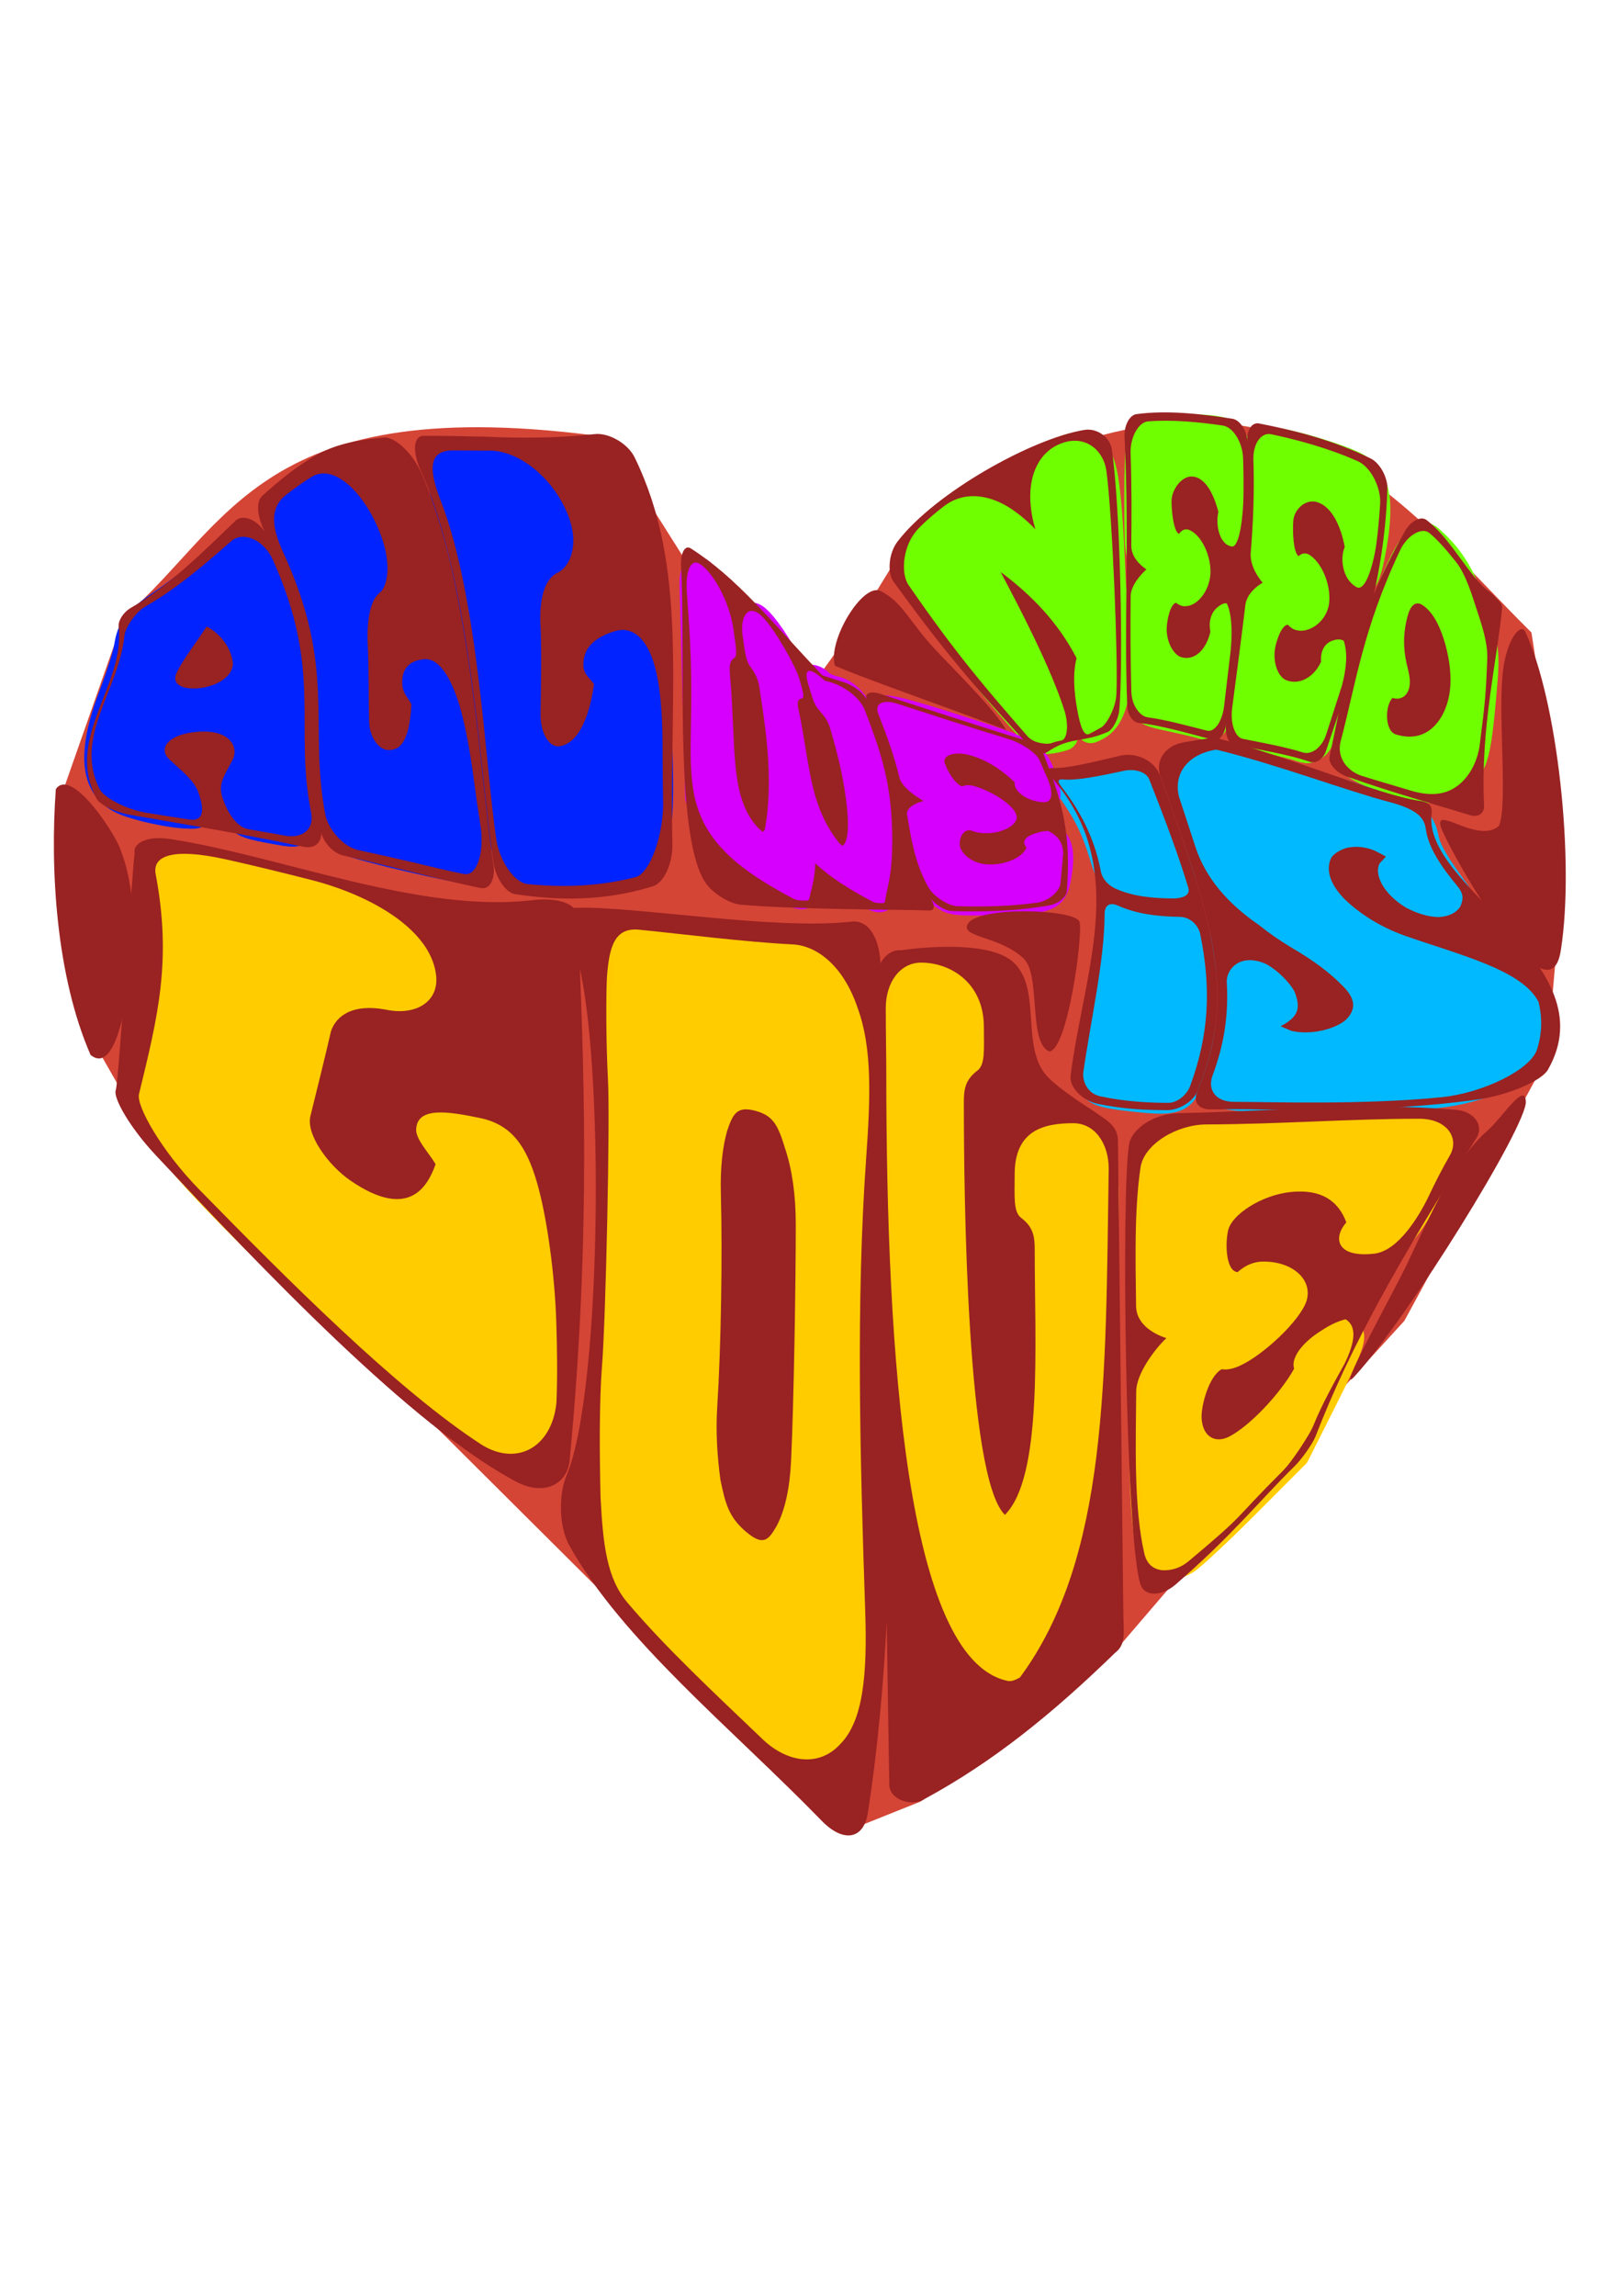
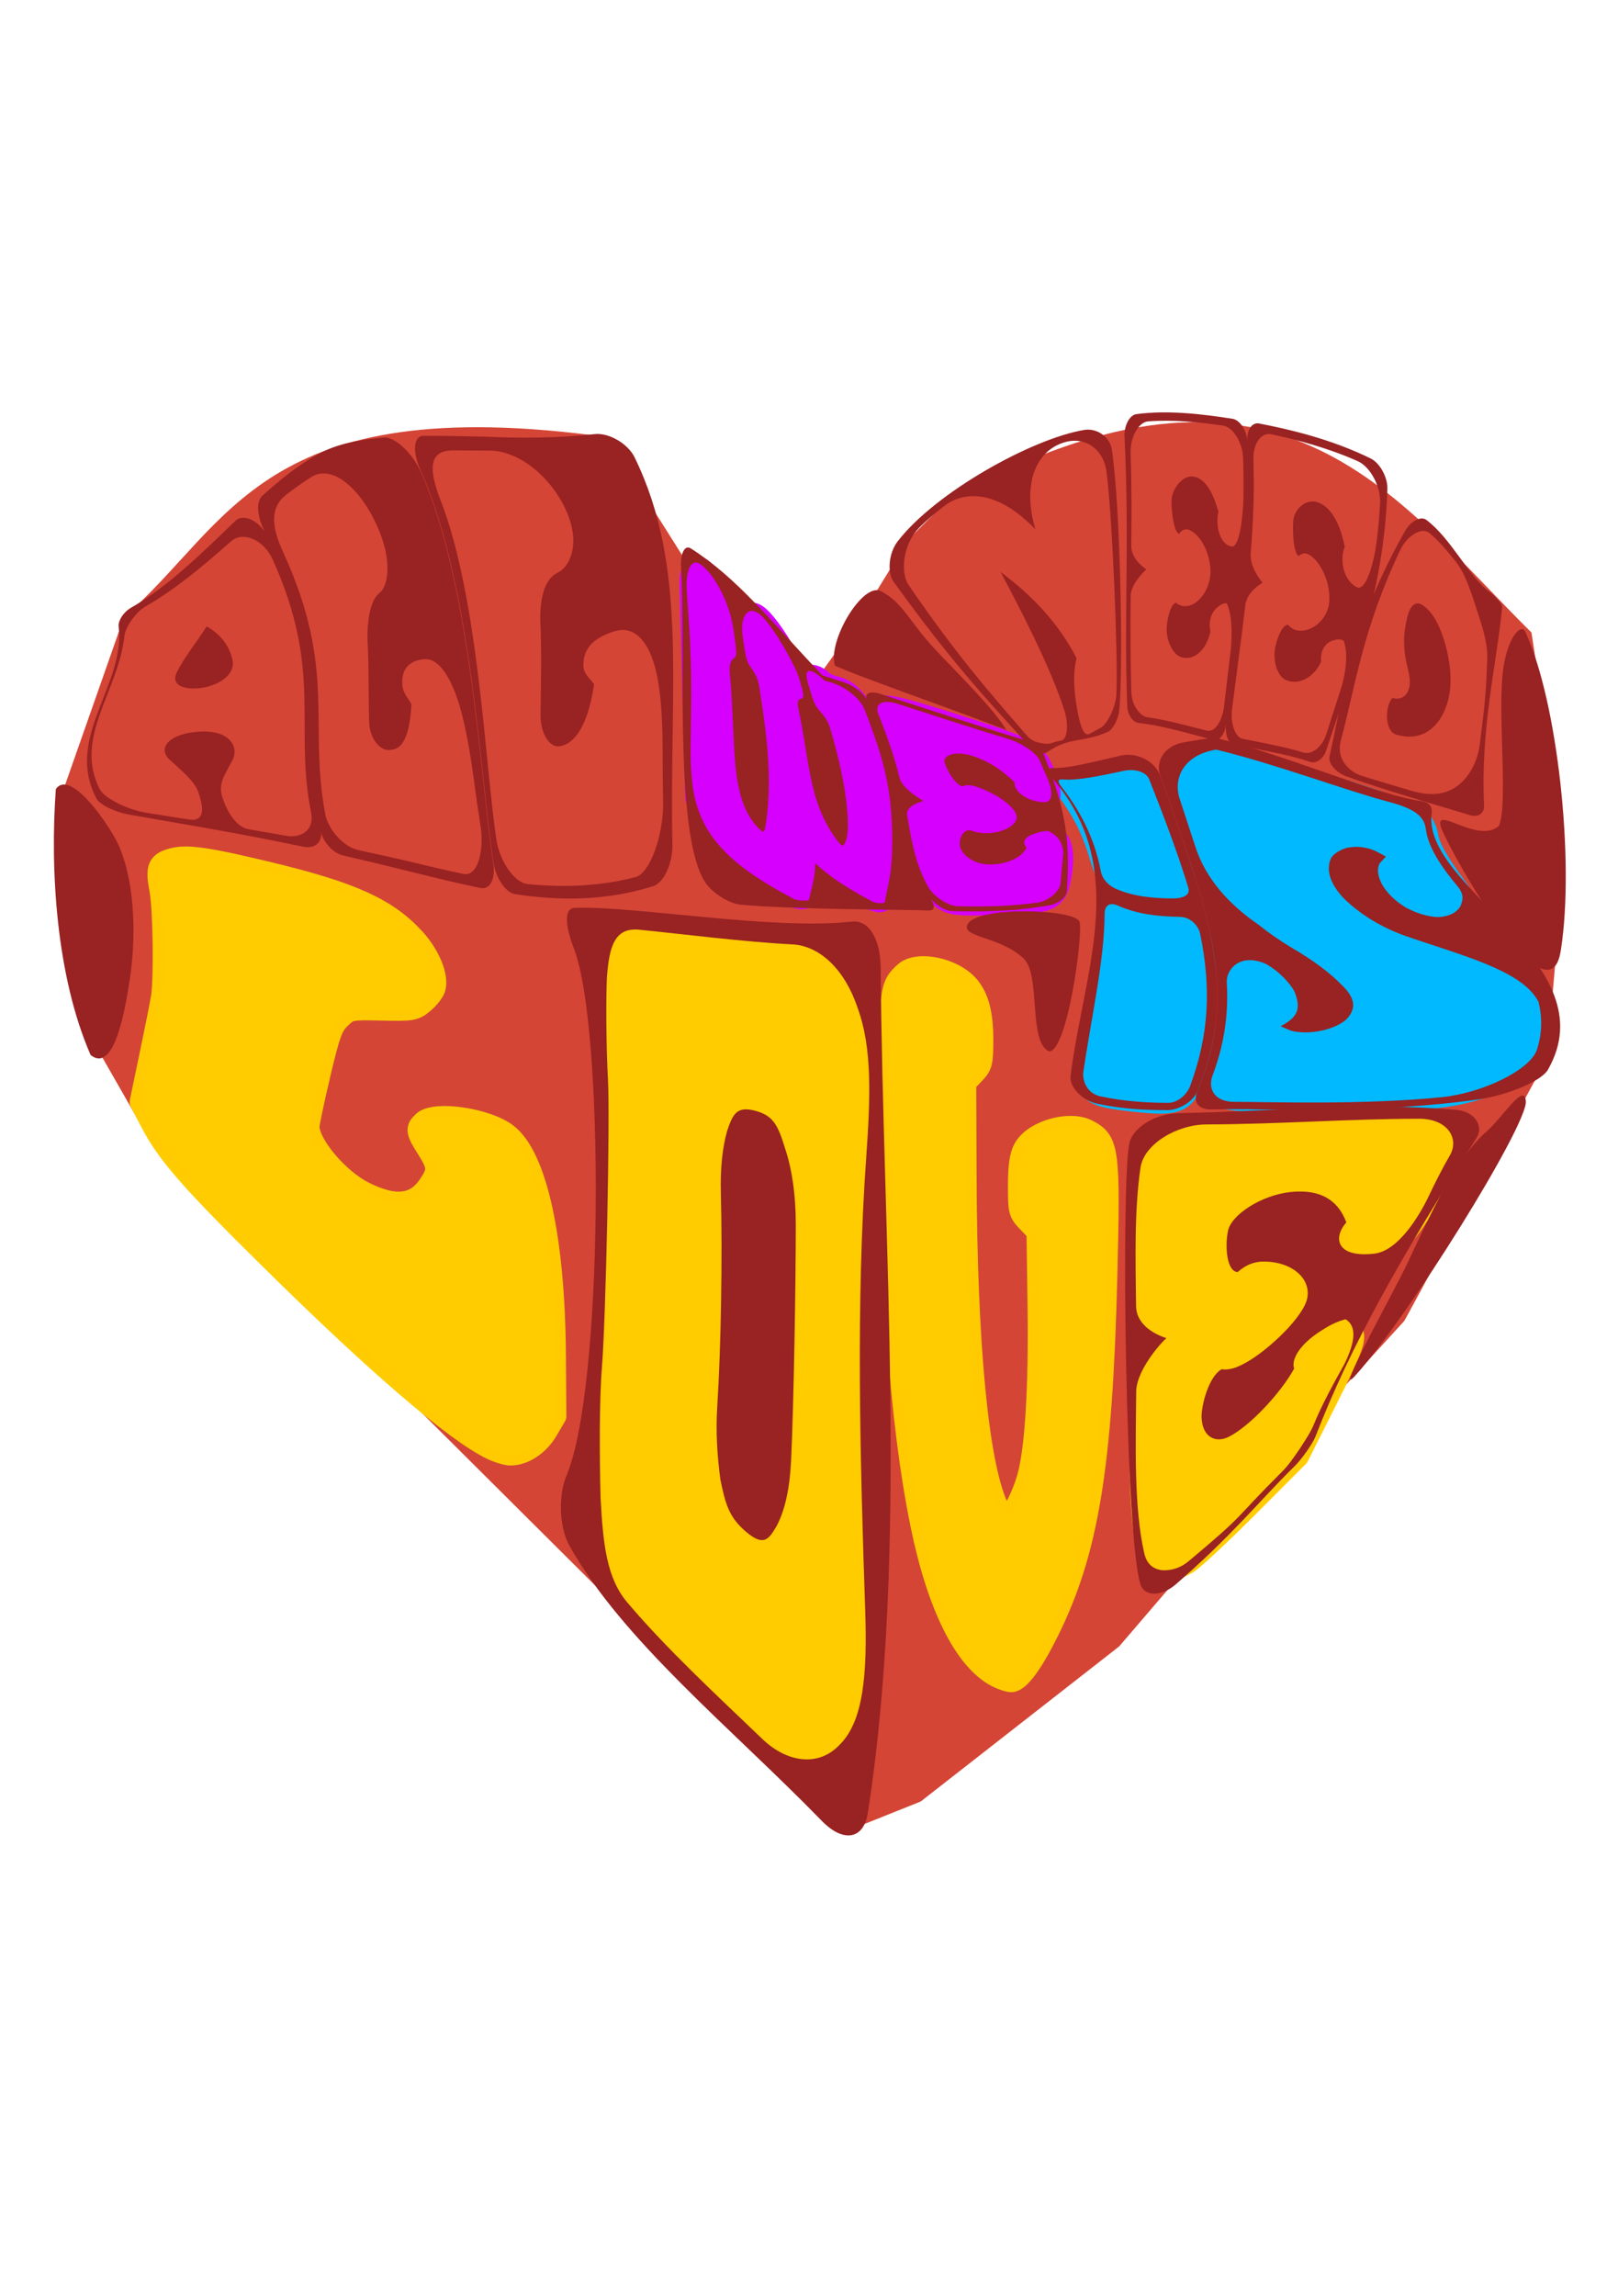
<svg xmlns="http://www.w3.org/2000/svg" xmlns:ns1="http://www.inkscape.org/namespaces/inkscape" xmlns:ns2="http://sodipodi.sourceforge.net/DTD/sodipodi-0.dtd" width="148mm" height="210mm" viewBox="0 0 148 210" version="1.1" id="SVGRoot" ns1:version="1.2.2 (b0a8486, 2022-12-01)" ns2:docname="1538638541colour.svg">
  <ns2:namedview id="base" pagecolor="#ffffff" bordercolor="#666666" borderopacity="1.0" ns1:pageopacity="0.0" ns1:pageshadow="2" ns1:zoom="0.93303299" ns1:cx="80.918896" ns1:cy="513.91538" ns1:document-units="mm" ns1:current-layer="layer1" showgrid="false" ns1:window-width="1652" ns1:window-height="1099" ns1:window-x="0" ns1:window-y="25" ns1:window-maximized="0" ns1:showpageshadow="2" ns1:pagecheckerboard="0" ns1:deskcolor="#d1d1d1" />
  <defs id="defs9172">
    <ns1:path-effect effect="envelope" id="path-effect8964" is_visible="true" yy="true" xx="true" bendpath1="m 10.591,55.824 c 0,0 12.485,-10.848 18.595,-14.155 6.11,-3.307 23.093,-3.307 23.093,-3.307" bendpath2="m 61.407,40.61 0.265,34.701" bendpath3="M 14.56,74.121 61.539,85.762" bendpath4="m 10.591,56.882 -6.35,17.239" bendpath1-nodetypes="csc" bendpath3-nodetypes="cc" bendpath2-nodetypes="cc" bendpath4-nodetypes="cc" />
    <ns1:path-effect effect="envelope" id="path-effect8966" is_visible="true" yy="true" xx="true" bendpath1="M 60.813,46.537 75.249,61.824 93.801,67.756" bendpath2="m 96.7,68.573 2.432,12.911" bendpath3="m 70.565,83.007 25.519,0.57" bendpath4="M 63.675,52.858 61.43,82.326" bendpath1-nodetypes="ccc" bendpath3-nodetypes="cc" bendpath4-nodetypes="cc" bendpath2-nodetypes="cc" />
    <ns1:path-effect effect="envelope" id="path-effect9022" is_visible="true" yy="true" xx="true" bendpath1="m 1434.544,164.814 90.639,-7.68" bendpath2="m 1523.07,175.967 -36.738,83.452" bendpath3="m 1456.378,259.034 22.999,4.611" bendpath4="m 1432.696,184.349 19.909,75.307" bendpath1-nodetypes="cc" bendpath4-nodetypes="cc" bendpath2-nodetypes="cc" bendpath3-nodetypes="cc" />
    <ns1:path-effect effect="envelope" id="path-effect9036" is_visible="true" yy="true" xx="true" bendpath1="m 102.53,36.538 23.065,4.101" bendpath2="m 128.506,45.137 -7.144,25.28" bendpath3="m 103.588,66.051 16.848,3.836" bendpath4="m 103.191,39.713 -0.265,26.47" bendpath1-nodetypes="cc" bendpath3-nodetypes="cc" bendpath2-nodetypes="cc" bendpath4-nodetypes="cc" />
    <ns1:path-effect effect="envelope" id="path-effect9047" is_visible="true" yy="true" xx="true" bendpath1="m 127.328,44.286 11.552,9.829" bendpath2="m 136.631,52.328 5.959,21.361" bendpath3="m 123.565,73.055 16.777,2.42" bendpath4="m 124.617,50.305 -3.698,21.957" bendpath1-nodetypes="cc" bendpath2-nodetypes="cc" bendpath3-nodetypes="cc" />
    <ns1:path-effect effect="envelope" id="path-effect9051" is_visible="true" yy="true" xx="true" bendpath1="m 88.918,70.089 22.17,-2.526 24.602,6.642" bendpath2="M 127.085,72.334 150.658,97.78" bendpath3="M 96.776,101.522 H 130.639" bendpath4="M 101.64,70.089 99.021,99.277" bendpath1-nodetypes="ccc" bendpath2-nodetypes="cc" bendpath3-nodetypes="cc" bendpath4-nodetypes="cc" />
    <ns1:path-effect effect="envelope" id="path-effect9076" is_visible="true" yy="true" xx="true" bendpath1="m 10.343,75.238 43.485,10.319" bendpath2="M 51.447,77.355 V 132.165" bendpath3="M 9.814,102.531 51.712,142.748" bendpath4="M 12.989,77.355 10.078,99.621" bendpath3-nodetypes="cc" bendpath4-nodetypes="cc" bendpath1-nodetypes="cc" />
    <ns1:path-effect effect="envelope" id="path-effect9087" is_visible="true" yy="true" xx="true" bendpath1="m 46.653,82.279 36.069,3.371" bendpath2="m 78.084,82.118 1.058,88.676" bendpath3="m 46.886,138.71 30.934,30.894" bendpath4="M 55.302,84.367 53.783,137.043" bendpath3-nodetypes="cc" bendpath4-nodetypes="cc" bendpath1-nodetypes="cc" bendpath2-nodetypes="cc" />
    <ns1:path-effect effect="envelope" id="path-effect9101" is_visible="true" yy="true" xx="true" bendpath1="m 105.207,102.42 31.483,-1.123" bendpath2="M 136.41,103.075 119.946,132.83" bendpath3="m 107.546,146.02 12.4,-13.19" bendpath4="m 102.962,101.859 0.374,46.032" bendpath1-nodetypes="cc" bendpath2-nodetypes="cc" bendpath4-nodetypes="cc" bendpath3-nodetypes="cc" />
  </defs>
  <g id="layer1" ns1:groupmode="layer" ns1:label="Layer 1">
    <g id="g15713">
      <path style="opacity:1;fill:#d44536;fill-opacity:1;stroke:none;stroke-width:1.8;stroke-linecap:round;stroke-linejoin:round;stroke-opacity:1" d="M 11.343,56.431 5.671,72.595 c 0.988,8.155 0.009,17.293 3.686,24.104 l 4.537,7.94 63.237,62.953 7.089,-2.836 18.149,-14.179 17.014,-19.85 9.074,-9.925 12.477,-22.969 0.851,-4.254 0.567,-6.522 -1.134,-21.835 -1.134,-7.373 C 127.407,45.298 116.926,29.084 86.773,45.655 l -3.686,3.686 -4.537,7.373 -5.671,7.94 C 73.851,60.023 67.038,55.391 62.386,50.76 L 55.58,39.984 C 23.831,35.593 21.089,48.045 11.343,56.431 Z" id="path15343" ns2:nodetypes="ccccccccccccccccccccc" />
-       <path id="path13816" style="opacity:1;fill:#70ff00;fill-opacity:1;stroke:#70ff00;stroke-width:7.291;stroke-linecap:round;stroke-linejoin:round;stroke-opacity:1" d="M 405.563 146.414 C 400.514 146.401 396.102 146.633 395.377 147.117 C 392.316 149.161 391.732 153.123 391.732 171.889 C 391.732 190.709 391.797 191.267 394.301 194.178 L 396.869 197.162 L 394.301 200.215 C 391.796 203.191 391.732 203.749 391.732 222.893 C 391.732 246.928 391.286 246.078 405.566 249.145 C 411.111 250.335 415.895 251.555 416.195 251.855 C 417.173 252.834 418.161 252.44 420.096 250.303 C 423.494 246.547 426.515 214.585 423.848 210.604 C 422.928 209.231 422.459 209.366 420.648 211.525 C 419.481 212.917 418.527 215.475 418.527 217.207 C 418.527 221.064 416.002 226.186 413.656 227.086 C 407.338 229.51 402.933 225.346 403.066 217.078 C 403.169 210.736 405.09 207.013 407.586 208.32 C 410.277 209.73 413.894 207.949 415.791 204.281 C 419.835 196.461 415.996 184.346 409.475 184.346 C 405.862 184.346 404.779 182.262 404.67 175.111 C 404.538 166.418 411.899 161.112 416.713 166.432 C 419.371 169.369 421.742 175.811 421.742 180.094 C 421.742 184.616 423.352 188.096 425.443 188.096 C 427.65 188.096 429.246 178.917 429.246 166.23 C 429.246 156.5 428.954 154.756 426.793 151.547 C 424.823 148.622 423.4 147.762 419.559 147.18 C 416.295 146.685 410.611 146.427 405.563 146.414 z M 439.348 151.336 C 434.151 151.321 433.647 154.413 433.459 176.088 C 433.313 192.854 433.547 195.995 435.115 198.389 C 436.886 201.09 436.855 201.264 434.141 204.098 C 431.562 206.789 431.138 208.646 428.756 227.607 C 425.448 253.943 425.39 253.735 436.553 256.131 C 441.081 257.103 445.991 258.311 447.465 258.816 C 451.338 260.145 452.086 260.087 454.689 258.264 C 459.453 254.927 467.112 224.064 463.699 221.955 C 461.522 220.609 458.267 223.457 457.121 227.713 C 456.497 230.029 454.728 232.914 453.189 234.125 C 445.187 240.42 437.524 231.863 441.244 220.785 C 442.679 216.512 442.702 216.5 447.719 216.852 C 451.925 217.146 453.191 216.764 455.424 214.531 C 456.893 213.062 458.42 210.568 458.816 208.99 C 460.343 202.908 454.883 192.383 450.201 192.383 C 448.295 192.383 447.582 191.621 447.064 189.033 C 445.069 179.054 447.648 173.145 454.018 173.107 C 459.835 173.073 466.098 183.925 464.906 191.973 C 464.335 195.829 467.122 202.029 469.426 202.029 C 471.705 202.029 473.242 198.437 474.873 189.293 C 478.038 171.552 475.983 163.355 467.357 159.301 C 460.966 156.296 445.27 151.674 440.451 151.377 C 440.062 151.353 439.694 151.337 439.348 151.336 z M 372.084 153.043 C 366.75 152.869 361.346 156.732 358.973 162.947 C 357.527 166.733 357.276 169.548 357.814 175.918 L 358.502 184.053 L 354.096 180.072 C 342.058 169.197 332.201 169.564 320.789 181.311 C 310.639 191.758 310.823 195.967 322.121 211.75 C 331.703 225.136 346.716 243.718 354.436 251.748 C 359.103 256.603 359.762 256.94 363.41 256.348 C 365.576 255.996 367.642 255.417 368 255.059 C 370.835 252.224 365.316 236.32 353.092 212.096 C 349.108 204.201 346.246 197.742 346.732 197.742 C 348.247 197.742 358.718 207.147 363.145 212.482 C 371.77 222.879 372.557 224.787 372.902 236.152 C 373.075 241.847 373.809 248.065 374.533 249.969 C 375.829 253.375 375.9 253.404 378.951 251.826 C 382.293 250.098 384.605 246.406 385.789 240.906 C 386.199 239.004 385.991 224.536 385.328 208.754 C 383.372 162.15 382.402 156.592 375.729 153.828 C 374.543 153.337 373.315 153.083 372.084 153.043 z M 492.021 184.082 C 491.378 184.084 490.704 184.396 489.715 184.926 C 484.064 187.95 475.695 209.109 468.398 238.812 C 465.674 249.904 463.715 259.835 464.047 260.881 C 465.241 264.644 469.62 267.262 480.154 270.51 C 494.744 275.008 499.95 274.65 505.43 268.775 C 510.068 263.803 511.11 259.737 512.877 239.715 C 514.174 225.019 514.043 223.85 509.5 209.9 C 506.065 199.351 502.355 192.935 496.32 187.102 C 494.084 184.94 493.094 184.079 492.021 184.082 z M 490.158 208.582 C 495.641 208.354 501.275 220.647 501.465 233.646 C 501.605 243.224 499.439 249.19 494.623 252.496 C 486.155 258.31 477.06 253.643 479.373 244.67 C 480.003 242.225 480.999 241.045 482.631 240.807 C 486.32 240.269 487.452 237.041 486.123 230.846 C 483.893 220.447 485.637 209.41 489.629 208.645 C 489.805 208.611 489.981 208.589 490.158 208.582 z " transform="scale(0.265)" />
-       <path id="path12497" style="opacity:1;fill:#0023ff;fill-opacity:1;stroke:#0023ff;stroke-width:7.291;stroke-linecap:round;stroke-linejoin:round;stroke-opacity:1" d="M 159.787 155.994 C 156.553 156.079 153.832 156.425 152.658 157.053 C 149.551 158.716 150.016 164.526 154.258 176.998 C 160.595 195.635 164.16 216.915 169.945 270.623 C 172.295 292.442 173.834 298.113 178.572 302.422 C 179.979 303.701 182.577 304.955 184.346 305.209 C 194.601 306.68 217.504 304.428 220.893 301.615 C 223.606 299.363 226.39 292.983 227.811 285.762 C 228.75 280.985 228.948 273.076 228.479 258.994 C 227.598 232.543 225.488 224.1 218.635 219.609 C 215.528 217.574 212.52 218.1 207.359 221.578 C 202.389 224.928 200.988 229.843 203.938 233.592 C 205.936 236.133 206.007 236.819 204.791 241.969 C 200.83 258.749 190.401 264.326 187.104 251.428 C 185.812 246.375 186.42 206.555 187.842 203.102 C 188.448 201.628 190.647 198.927 192.729 197.1 C 199.309 191.324 199.114 182.683 192.158 171.725 C 187.936 165.073 181.569 159.693 175.455 157.609 C 171.995 156.43 165.178 155.852 159.787 155.994 z M 111.906 164.521 C 108.029 164.516 97.475 172.317 96.127 176.186 C 94.767 180.087 95.631 183.9 100.543 195.656 C 107.917 213.304 110.874 230.193 110.91 254.877 C 110.943 277.258 113.848 288.237 120.68 291.789 C 122.095 292.525 131.454 295.022 141.475 297.338 C 151.496 299.653 160.406 301.457 161.275 301.348 C 165.989 300.755 166.617 291.611 163.396 270.512 C 158.697 239.725 154.318 228.824 146.648 228.824 C 140.669 228.824 137.851 235.469 141.48 241.008 C 142.777 242.987 142.887 244.564 142.039 249.037 C 141.458 252.099 140.476 255.549 139.857 256.705 C 138.435 259.363 134.301 260.443 131.43 258.906 C 127.648 256.882 126.826 251.123 127.195 229.264 C 127.539 208.943 127.561 208.775 130.488 204.555 C 134.064 199.4 134.27 194.705 131.293 186.236 C 126.95 173.88 118.604 164.531 111.906 164.521 z M 84.213 185.953 C 83.118 185.953 78.193 189.362 73.266 193.529 C 68.338 197.696 60.416 203.751 55.66 206.986 C 46.273 213.372 44.068 216.201 42.998 223.23 C 42.614 225.754 40.323 232.988 37.906 239.307 C 30.116 259.677 31.09 271.429 41.02 276.873 C 45.514 279.338 58.779 282.301 65.646 282.375 C 68.692 282.408 69.129 282.063 69.129 279.627 C 69.129 275.277 66.19 270.133 61.014 265.422 C 58.404 263.046 56.268 260.368 56.268 259.473 C 56.268 253.759 70.248 250.154 77.621 253.967 C 81.992 256.227 82.359 259.353 79.105 266.602 L 76.303 272.846 L 78.832 278.246 C 81.792 284.566 83.371 285.597 92.709 287.318 C 102.41 289.106 102.168 289.125 104.973 286.32 C 107.276 284.017 107.407 283.345 106.482 278.551 C 105.926 275.664 105.038 262.21 104.508 248.652 C 103.488 222.554 102.685 217.55 96.979 201.779 C 93.475 192.098 88.518 185.953 84.213 185.953 z M 71.648 215.977 C 73.399 215.95 79.726 223.149 80.436 225.975 C 81.704 231.03 80.149 234.149 75.254 236.371 C 70.979 238.312 64.844 238.95 61.895 237.76 C 59.248 236.692 60.644 231.506 65.646 223.816 C 68.446 219.512 71.147 215.985 71.648 215.977 z " transform="scale(0.265)" />
      <path id="path14660" style="opacity:1;fill:#00b9ff;fill-opacity:1;stroke:#00b9ff;stroke-width:7.291;stroke-linecap:round;stroke-linejoin:round;stroke-opacity:1" d="M 419.33 260.289 C 418.667 260.264 418.156 260.304 417.764 260.402 C 413.456 261.484 407.811 267.708 407.811 271.377 C 407.811 275.502 414.566 295.428 417.863 301.025 C 422.001 308.05 430.904 316.128 444.785 325.453 C 461.253 336.515 467.83 342.754 467.83 347.316 C 467.83 349.274 466.965 351.455 465.756 352.549 C 460.905 356.939 449.432 358.746 444.338 355.924 L 441.746 354.488 L 444.045 353.258 C 450.008 350.066 448.919 343.774 441.195 336.805 C 437.678 333.631 435.875 332.785 432.623 332.785 C 426.448 332.785 425.349 334.769 424.6 347.254 C 424.246 353.149 422.975 361.462 421.777 365.729 C 419.254 374.716 419.083 377.339 420.939 378.541 C 421.676 379.018 426.138 379.72 430.854 380.1 C 441.591 380.965 483.562 380.145 495.605 378.836 C 512.218 377.03 526.434 370.449 530.258 362.795 C 531.306 360.697 532.134 356.634 532.135 353.576 C 532.138 342.636 525.564 337.783 497.422 327.953 C 478.748 321.43 474.539 319.498 468.471 314.66 C 457.293 305.749 455.901 295.551 465.463 292.635 C 471.018 290.94 481.508 294.885 478.758 297.635 C 475.239 301.153 478.963 308.581 486.387 312.85 C 494.639 317.594 501.607 317.396 504.311 312.344 C 505.351 310.4 505.147 309.472 503.063 306.666 C 496.472 297.794 493.483 292.548 492.883 288.795 C 492.522 286.539 491.153 283.683 489.838 282.447 C 488.406 281.102 478.674 277.419 465.58 273.266 C 435.975 263.875 423.97 260.467 419.33 260.289 z M 390.811 266.936 C 389.134 266.928 387.063 267.347 384.32 267.924 C 380.068 268.818 374.45 269.551 371.836 269.551 C 369.222 269.551 367.082 269.826 367.082 270.162 C 367.082 270.498 368.463 272.788 370.15 275.252 C 374.716 281.918 377.303 287.443 379.818 295.906 C 381.06 300.086 382.922 304.258 383.957 305.178 C 385.782 306.801 391.618 308.758 397.092 309.582 C 402.24 310.357 407.285 310.238 408.758 309.305 C 410.708 308.07 410.162 305.906 402.82 285.83 C 397.332 270.823 395.841 266.957 390.811 266.936 z M 384.119 313.797 C 383.957 313.808 383.827 313.831 383.736 313.865 C 382.894 314.188 382.165 318.157 381.707 324.918 C 381.314 330.719 379.614 343.664 377.928 353.686 C 375.918 365.634 375.176 372.74 375.773 374.33 C 376.986 377.556 379.964 378.74 389.59 379.828 C 408.873 382.008 410.017 381.258 414.24 363.641 C 417.688 349.258 416.694 324.483 412.48 319.775 C 411.481 318.659 408.291 317.757 403.732 317.303 C 399.786 316.91 393.969 315.862 390.805 314.975 C 388.036 314.198 385.255 313.719 384.119 313.797 z " transform="scale(0.265)" />
      <path id="path14034" style="opacity:1;fill:#d600ff;fill-opacity:1;stroke:#d600ff;stroke-width:7.291;stroke-linecap:round;stroke-linejoin:round;stroke-opacity:1" d="M 240.305 195.754 C 238.912 195.983 238.131 198.038 238.199 201.879 C 238.227 203.435 238.682 220.625 239.211 240.078 L 240.174 275.445 L 243.146 281.982 C 246.82 290.059 255.337 298.672 266.287 305.383 C 276.313 311.527 278.708 311.678 280.213 306.26 C 280.827 304.049 281.331 301.397 281.334 300.365 C 281.342 297.904 281.901 297.99 285.967 301.088 C 287.843 302.517 292.244 305.412 295.746 307.52 C 304.98 313.076 305.505 312.876 306.934 303.268 C 309.261 287.622 307.87 274.314 302.014 256.154 C 297.893 243.377 294.137 238.261 287.863 236.883 C 286.126 236.501 284.13 235.497 283.428 234.65 C 282.299 233.29 279.197 232.455 279.197 233.512 C 279.197 235.232 282.983 244.006 285.035 247.043 C 286.429 249.106 288.61 254.894 289.881 259.904 C 292.272 269.327 293.972 288.319 292.717 291.59 C 292.064 293.291 291.783 293.245 289.459 291.062 C 284.927 286.805 281.254 276.514 278.035 259.059 C 275.818 247.036 275.279 241.996 276.104 241.002 C 277.65 239.138 275.734 233.42 270.586 224.537 C 266.256 217.065 261.791 211.676 259.93 211.676 C 256.165 211.676 256.708 223.671 260.84 231.77 C 266.035 241.953 268.277 287.771 263.58 287.771 C 261.709 287.771 258.082 282.505 256.062 276.855 C 254.038 271.194 251.103 231.286 252.516 228.627 C 255.228 223.521 251.909 209.051 246.084 200.584 C 243.703 197.123 241.697 195.525 240.305 195.754 z M 305.633 243.674 C 304.347 243.675 303.847 244.048 303.887 244.746 C 303.908 245.125 305.797 250.973 308.084 257.74 C 311.461 267.731 312.966 270.705 316.09 273.568 L 319.938 277.094 L 317.252 278.318 C 314.076 279.765 313.889 282.088 316.17 291.762 C 318.401 301.223 321.887 308.044 325.727 310.461 C 328.677 312.318 330.677 312.506 344.246 312.201 C 363.313 311.773 364.965 310.921 366.436 300.748 C 367.487 293.475 366.249 289.403 362.641 288.258 C 359.905 287.39 354.691 290.146 355.049 292.271 C 355.481 294.836 350.445 298.281 345.088 299.084 C 341.591 299.608 339.356 299.281 336.322 297.799 C 332.617 295.989 332.25 295.422 332.25 291.521 L 332.25 287.234 L 338.727 287.234 C 344.868 287.234 351.006 284.912 351.006 282.588 C 351.006 279.419 336.82 271.037 333.568 272.285 C 331.48 273.087 326.355 266.911 326.355 263.594 C 326.355 259.909 330.553 259.148 337.973 261.486 C 342.615 262.95 345.279 264.748 349.891 269.527 C 359.489 279.476 365.039 279.072 361.172 268.707 C 357.619 259.186 356.738 258.677 328.152 249.617 C 315.09 245.477 308.461 243.672 305.633 243.674 z " transform="scale(0.265)" />
      <path style="font-style:normal;font-variant:normal;font-weight:bold;font-stretch:normal;font-size:100.543px;line-height:0.4;font-family:Curvology-Stamp;-inkscape-font-specification:'Curvology-Stamp Bold';text-align:end;letter-spacing:0px;word-spacing:0px;text-anchor:end;fill:#992222;fill-opacity:1;stroke:none;stroke-width:0.265" d="m 11.993,55.577 c -0.284,0.162 -0.512,0.37 -0.688,0.583 0,0 0,0 0,0 -0.154,0.187 -0.274,0.387 -0.352,0.575 0,0 0,0 0,0 0,0 0,0 0,0 -0.036,0.086 -0.063,0.171 -0.081,0.254 -0.007,0.034 -0.013,0.069 -0.017,0.102 -0.009,0.071 -0.009,0.14 -0.002,0.207 0.634,5.39 -4.978,10.153 -2.031,15.728 0.037,0.07 0.09,0.141 0.157,0.212 0.032,0.034 0.067,0.068 0.106,0.103 0.093,0.083 0.203,0.166 0.327,0.248 0,0 10e-8,1e-6 10e-8,1e-6 0,0 0,0 0,0 0.274,0.18 0.621,0.357 1.002,0.51 0,0 0,0 0,0 0.434,0.174 0.92,0.32 1.409,0.405 0.112,0.02 1.466,0.254 1.578,0.274 3.214,0.557 5.865,1.013 8.69,1.54 0,0 0,0 0,0 1.994,0.372 3.839,0.737 5.663,1.121 1.007,0.212 1.69,-0.373 1.626,-1.295 0.202,0.825 0.93,1.697 1.762,2.017 0,0 0,0 0,0 0.089,0.034 0.18,0.062 0.271,0.083 2.382,0.545 4.391,1.044 6.584,1.584 2,0.496 4.025,0.99 5.952,1.385 0.133,0.027 0.258,0.028 0.373,0.003 0,0 0,0 0,0 0.65,-0.138 0.987,-1.084 0.799,-2.252 -1.169,-7.293 -2.01,-25.592 -6.65,-35.847 -0.641,-1.417 -1.885,-2.724 -2.863,-3.035 0,0 0,0 0,0 -0.171,-0.054 -0.332,-0.077 -0.479,-0.065 -2.172,0.185 -4.234,0.537 -6.032,1.518 -1.859,1.015 -3.489,2.36 -5.1,3.804 -0.064,0.057 -0.119,0.123 -0.166,0.197 0,0 0,0 0,0 -0.439,0.685 -0.17,2.035 0.395,3.104 -0.774,-1.146 -2.027,-1.642 -2.684,-1.014 -1.159,1.109 -2.34,2.262 -3.521,3.344 0,0 -1e-6,0 -1e-6,0 -1.625,1.489 -3.318,2.911 -5.112,4.053 0,0 -10e-7,0 -10e-7,0 -0.302,0.192 -0.608,0.377 -0.917,0.553 z M 38.772,39.859 c -1.044,0.009 -1.021,1.579 -0.262,3.256 4.643,10.265 5.475,28.54 6.646,35.854 0.216,1.351 1.106,2.684 1.99,2.814 1.532,0.225 3.083,0.373 4.659,0.392 2.505,0.031 5.125,-0.261 7.925,-1.125 1.013,-0.313 1.811,-2.115 1.775,-3.824 -0.302,-14.39 1.476,-25.31 -3.459,-35.403 -0.61,-1.248 -2.347,-2.265 -3.646,-2.122 -3.557,0.393 -6.909,0.376 -10.003,0.237 -1.97,-0.039 -3.81,-0.094 -5.625,-0.078 z M 13.334,55.449 c 1.832,-1.048 3.562,-2.354 5.219,-3.726 0.905,-0.749 1.798,-1.528 2.68,-2.301 1.134,-0.846 2.941,0.028 3.718,1.759 4.612,10.272 1.916,15.15 3.506,23.133 0.313,1.573 -0.843,2.357 -2.29,2.129 -1.117,-0.204 -2.249,-0.402 -3.429,-0.602 -0.309,-0.052 -0.585,-0.191 -0.83,-0.38 0,0 0,0 0,0 -0.936,-0.72 -1.484,-2.179 -1.637,-2.792 -0.167,-0.739 0.019,-1.29 0.346,-1.938 0,0 10e-7,0 10e-7,0 0.183,-0.363 0.41,-0.756 0.653,-1.224 0.485,-0.96 8.38e-4,-2.003 -1.224,-2.405 0,0 0,0 0,0 -0.489,-0.161 -1.098,-0.227 -1.85,-0.182 -2.737,0.164 -3.799,1.5 -2.709,2.528 1.153,1.069 2.314,1.974 2.672,3.052 0.261,0.785 0.899,2.733 -0.9,2.447 -1.382,-0.22 -2.431,-0.385 -3.814,-0.605 -0.075,-0.012 -0.151,-0.025 -0.225,-0.039 -1.34,-0.253 -2.626,-0.852 -3.385,-1.398 -0.328,-0.237 -0.571,-0.473 -0.698,-0.691 -2.458,-4.779 1.758,-9.064 2.25,-14.131 0.041,-0.232 0.133,-0.475 0.254,-0.714 0.308,-0.614 0.89,-1.405 1.559,-1.838 0.044,-0.028 0.088,-0.055 0.133,-0.081 z M 26.152,45.268 c 0.763,-0.591 1.538,-1.149 2.342,-1.652 0.533,-0.333 1.131,-0.396 1.765,-0.226 1.827,0.518 3.697,3.02 4.661,5.778 0.93,2.662 0.476,4.589 -0.24,5.089 -0.022,0.019 -0.044,0.039 -0.065,0.06 0,0 0,0 0,0 -0.823,0.744 -1.023,2.649 -0.998,4.179 0.146,2.74 0.079,5.135 0.147,7.482 0.03,1.543 0.961,2.605 1.736,2.618 0.332,0.006 0.611,-0.065 0.85,-0.197 0.977,-0.572 1.214,-2.648 1.287,-3.992 -0.268,-0.509 -0.763,-0.988 -0.828,-1.694 -0.151,-1.641 0.752,-2.337 2.027,-2.427 1.355,-0.095 2.444,1.777 3.177,4.169 0.608,2.028 1.043,4.67 1.337,6.91 0.183,1.395 0.389,2.797 0.633,4.351 0.127,0.994 0.075,1.972 -0.12,2.734 -0.258,0.988 -0.742,1.596 -1.407,1.49 C 40.949,79.63 39.421,79.268 37.901,78.894 36.218,78.504 34.587,78.131 32.776,77.746 32.117,77.606 31.479,77.171 30.958,76.63 30.352,75.998 29.89,75.207 29.751,74.468 28.201,66.191 30.812,61.234 25.924,50.562 25.351,49.311 25.033,48.259 25.073,47.351 c 0.038,-0.848 0.39,-1.549 1.079,-2.084 z m 15.318,-4.076 c 1.107,0.002 2.242,0.015 3.406,0.02 0.052,2.27e-4 0.103,0.001 0.155,0.003 2.982,0.185 6.022,3.097 7.096,6.362 0.786,2.388 -0.01,4.317 -1.173,4.825 -0.916,0.486 -1.313,1.61 -1.466,2.858 0,0 0,0 0,0 -0.056,0.47 -0.077,0.962 -0.072,1.442 0.147,2.843 0.064,5.787 0.027,8.545 -0.031,1.382 0.44,2.409 1.027,2.817 0,0 10e-7,0 10e-7,0 0.227,0.157 0.471,0.223 0.714,0.185 2.142,-0.336 2.896,-3.865 3.153,-5.667 -0.305,-0.485 -0.936,-0.883 -0.972,-1.651 -0.084,-1.785 1.202,-2.702 2.887,-3.21 1.64,-0.494 2.83,0.729 3.493,2.731 0.67,2.024 0.857,4.961 0.861,7.922 0.002,1.646 0.018,3.349 0.052,5.251 -0.032,2.842 -1.183,6.183 -2.492,6.586 -2.264,0.58 -4.418,0.805 -6.496,0.813 -1.147,0.005 -2.277,-0.058 -3.393,-0.167 -1.282,-0.125 -2.589,-2.189 -2.874,-4.062 -1.03,-6.782 -1.615,-22.071 -5.094,-31.014 -1.235,-3.175 -0.945,-4.594 1.16,-4.59 z M 18.903,57.291 c -1.022,1.592 -2.116,2.933 -2.732,4.208 -0.586,1.198 0.74,1.635 2.288,1.41 0.754,-0.123 1.397,-0.37 1.882,-0.7 0.715,-0.488 1.074,-1.155 0.929,-1.804 -0.114,-0.601 -0.357,-1.152 -0.691,-1.633 -0.437,-0.629 -1.023,-1.128 -1.676,-1.481 z" id="path8896" ns1:connector-curvature="0" ns1:path-effect="#path-effect8964" ns1:original-d="m 15.836848,51.85491 c -0.718238,0 -1.276932,0.558649 -1.276932,1.223698 V 72.92339 c 0,0.665048 0.558694,1.197342 1.276932,1.197342 h 9.470205 c 0.678841,0 1.209251,-0.477282 1.266084,-1.090887 0.05686,0.613579 0.58674,1.090887 1.265555,1.090887 h 9.629907 c 0.718238,0 1.276932,-0.532294 1.276932,-1.197342 V 53.078608 c 0,-0.665049 -0.558694,-1.223698 -1.276932,-1.223698 h -9.629907 c -0.678868,0 -1.208776,0.500459 -1.265555,1.116727 -0.05675,-0.616291 -0.587164,-1.116727 -1.266084,-1.116727 z m 24.211941,0 c -0.718264,0 -1.276906,0.558649 -1.276906,1.223698 V 72.92339 c 0,0.665048 0.558642,1.197342 1.276906,1.197342 h 9.629907 c 0.718238,0 1.276932,-0.532294 1.276932,-1.197342 V 53.078608 c 0,-0.665049 -0.558694,-1.223698 -1.276932,-1.223698 z m -23.254388,0.505394 h 7.528216 c 1.064075,0.0532 1.835547,0.877877 1.835547,1.835547 v 17.610296 c 0,1.11728 -0.877861,1.808943 -1.835547,1.835547 h -2.181251 c -0.931042,0 -1.037378,-1.782149 -1.010788,-2.580206 0.05321,-1.11728 0.532236,-1.889075 1.090877,-3.192569 0.558642,-1.330097 -0.07998,-2.819466 -1.649492,-2.819466 -1.542891,0 -2.181304,1.54255 -1.67587,2.766237 0.50546,1.197086 1.010787,2.181723 1.010787,3.245798 0,0.851262 1.06e-4,2.580206 -1.010787,2.580206 h -2.101692 c -1.090691,0 -1.808929,-0.904481 -1.835546,-1.835547 V 54.195851 c 0.05321,-1.037477 0.904478,-1.835547 1.835546,-1.835547 z m 12.427665,0 h 2.234485 c 1.915319,0 2.846335,1.250294 2.846335,3.006018 0,1.250292 -0.691251,2.234314 -1.489313,2.420525 -0.877861,0.26602 -1.303602,1.277115 -1.436608,2.314588 l -0.425794,5.240507 c -0.106389,1.170482 0.479028,1.941999 1.090877,1.941999 1.5163,0 2.048033,-1.862383 2.260838,-2.979663 -0.186214,-0.345824 -0.584967,-0.691637 -0.584967,-1.170472 0,-1.11728 0.877675,-1.516187 1.915133,-1.516187 2.021761,0 2.607072,4.256051 2.607072,7.208864 v 2.474267 c -0.05321,1.223688 -0.877888,2.31434 -1.835547,2.340944 h -7.528216 c -1.037458,0 -1.835547,-0.851279 -1.835547,-1.835547 V 54.195851 c 0,-1.330095 0.797957,-1.835547 2.181252,-1.835547 z m 12.210123,0 h 2.234486 c 1.915319,0 2.846335,1.250294 2.846335,3.006018 0,1.250292 -0.69178,2.234314 -1.489843,2.420525 -0.877861,0.26602 -1.303602,1.277115 -1.436608,2.314588 l -0.425291,5.240507 c -0.106389,1.170482 0.478525,1.941999 1.090374,1.941999 1.516301,0 2.048563,-1.862383 2.261368,-2.979663 -0.186214,-0.345824 -0.585497,-0.691637 -0.585497,-1.170472 0,-1.11728 0.878179,-1.516187 1.915636,-1.516187 2.021761,0 2.607072,4.256051 2.607072,7.208864 v 2.474267 c -0.05321,1.223688 -0.877887,2.31434 -1.835547,2.340944 h -7.528718 c -1.037458,0 -1.835547,-0.851279 -1.835547,-1.835547 V 54.195851 c 0,-1.330095 0.798486,-1.835547 2.18178,-1.835547 z m -20.940341,3.53777 c -0.851271,0.931066 -1.46304,1.968611 -1.675871,3.165697 -0.212805,1.170485 0.744802,1.808946 1.675871,1.835547 1.17049,0 1.915583,-0.798052 1.702752,-1.782321 -0.239421,-1.250291 -0.90469,-2.367663 -1.702752,-3.218923 z" class="UnoptimicedTransforms" />
      <path style="font-style:normal;font-variant:normal;font-weight:bold;font-stretch:normal;font-size:100.543px;line-height:0.4;font-family:Curvology-Stamp;-inkscape-font-specification:'Curvology-Stamp Bold';text-align:end;letter-spacing:0px;word-spacing:0px;text-anchor:end;fill:#992222;fill-opacity:1;stroke:none;stroke-width:0.265" d="m 63.192,50.157 c -0.556,-0.356 -0.964,0.442 -0.894,1.688 0.447,7.971 -0.66,24.227 2.157,28.77 0.643,1.036 2.238,2.035 3.328,2.129 5.004,0.431 14.37,0.449 15.959,0.493 0.423,0.011 0.827,0.022 1.245,0.034 0.537,0.016 0.549,-0.495 0.133,-1.112 0.481,0.63 1.388,1.156 1.936,1.169 2.487,0.058 5.498,0.079 8.97,-0.533 0.779,-0.137 1.519,-0.764 1.559,-1.288 C 97.986,76.232 97.197,73.406 95.451,68.939 95.282,68.506 94.373,67.88 93.425,67.596 90.211,66.634 83.665,64.469 80.507,63.454 79.583,63.157 79.071,63.406 79.263,63.976 78.986,63.376 78.069,62.674 77.176,62.389 75.868,61.974 76.536,62.186 75.229,61.77 70.371,56.659 67.448,52.879 63.192,50.157 Z m 0.862,1.439 c 1.124,0.744 2.674,3.333 3.046,6.035 0.192,1.394 0.386,2.368 0.067,2.543 -0.457,0.294 -0.466,0.838 -0.392,1.613 0.261,2.727 0.261,5.658 0.49,8.147 0.234,2.548 0.819,4.543 2.165,5.856 0.078,0.074 0.225,0.189 0.344,0.3 0.058,-0.084 0.127,-0.135 0.186,-0.218 0.345,-1.845 0.432,-3.975 0.316,-6.151 -0.125,-2.348 -0.456,-4.49 -0.824,-6.927 -0.117,-0.631 -0.305,-1.134 -0.831,-1.845 -0.412,-0.54 -0.484,-1.436 -0.692,-2.782 -0.252,-1.776 0.502,-3.055 1.786,-1.785 1.187,1.174 3.077,4.591 3.376,5.631 0.308,1.071 0.557,1.841 0.243,1.869 -0.386,0.058 -0.413,0.382 -0.315,0.908 0.45,1.998 0.695,4.101 1.115,6.19 0.424,2.109 1.06,4.147 2.621,6.121 0.099,0.072 0.209,0.172 0.319,0.27 0.047,-0.067 0.105,-0.106 0.153,-0.172 0.459,-0.68 0.385,-2.412 0.136,-4.261 -0.283,-2.097 -0.765,-4.046 -1.393,-6.217 C 75.804,66.146 75.632,65.744 74.904,64.928 74.432,64.404 74.29,63.72 73.971,62.71 73.35,60.749 74.328,61.221 75.446,62.254 c 0,0 0,10e-7 0,10e-7 0.202,0.049 0.41,0.107 0.619,0.174 1.402,0.449 2.621,1.485 3.012,2.456 0.415,1.029 0.661,1.756 0.898,2.418 0.751,2.102 1.126,3.754 1.343,5.209 0.205,1.379 0.267,2.622 0.287,3.549 0.041,1.888 -0.061,3.242 -0.239,4.246 0,0 0,0 0,10e-7 -0.11,0.717 -0.298,1.338 -0.416,2.129 -0.037,0.177 -0.122,0.174 -0.475,0.16 -0.258,-0.01 -0.473,-0.018 -0.822,-0.22 -2.003,-1.067 -3.719,-2.148 -5.081,-3.42 -0.031,1.222 -0.24,1.938 -0.543,3.205 -0.04,0.222 -0.184,0.218 -0.614,0.201 -0.336,-0.014 -0.624,-0.026 -1.045,-0.276 -3.904,-2.084 -6.802,-4.179 -8.176,-7.219 -0.728,-1.61 -0.995,-3.341 -1.018,-5.862 -0.023,-2.487 0.173,-5.64 -0.063,-10.493 -0.061,-1.252 -0.155,-2.36 -0.293,-4.413 -0.126,-1.873 0.371,-3.076 1.235,-2.503 0,0 8.1e-5,5.4e-5 8.1e-5,5.4e-5 z m 18.016,12.759 c 2.928,0.945 7.109,2.313 10.087,3.205 1.369,0.41 2.668,1.343 2.932,1.973 0.23,0.549 0.49,1.121 0.719,1.639 0.378,0.855 0.722,2.29 -0.433,2.195 -1.85,-0.152 -2.707,-1.294 -2.546,-1.805 -1.043,-1.018 -2.467,-2.054 -4.132,-2.5 -1.405,-0.377 -2.506,0.024 -2.281,0.72 0.213,0.659 0.888,1.883 1.586,2.146 0.345,-0.171 0.765,-0.158 1.344,0.035 1.73,0.578 3.46,1.772 3.643,2.653 0.148,0.886 -1.43,1.642 -2.926,1.582 -0.469,-0.004 -0.937,-0.111 -1.349,-0.28 -0.816,0.007 -1.035,1.093 -0.883,1.565 0.258,0.802 1.274,1.456 2.278,1.554 1.75,0.163 3.418,-0.587 3.788,-1.53 -0.506,-0.554 -0.063,-1.033 0.841,-1.3 0.385,-0.136 0.779,-0.203 1.144,-0.207 0.839,0.395 1.319,1.018 1.371,1.962 -0.052,0.864 -0.164,1.779 -0.242,2.794 -0.028,0.363 -0.289,0.761 -0.703,1.135 -0.446,0.357 -0.915,0.595 -1.47,0.67 -2.702,0.361 -5.127,0.369 -7.234,0.318 -0.432,-0.011 -0.927,-0.203 -1.484,-0.552 -0.576,-0.375 -1.003,-0.816 -1.25,-1.263 -1.212,-2.199 -1.536,-4.461 -1.897,-6.524 -0.12,-0.684 0.824,-1.116 1.51,-1.288 -0.667,-0.375 -1.989,-1.248 -2.208,-2.133 -0.508,-2.048 -1.126,-3.762 -1.947,-5.858 -0.375,-0.957 0.516,-1.3 1.744,-0.904 z" id="path8904" ns1:connector-curvature="0" ns1:path-effect="#path-effect8966" ns1:original-d="m 65.794282,60.71534 c -0.718238,0 -1.276906,0.558649 -1.276906,1.223698 V 81.78382 c 0,0.665048 0.558694,1.197342 1.276906,1.197342 h 16.652742 c 0.696966,0 1.267381,-0.501634 1.300692,-1.138946 0.03231,0.636892 0.574119,1.138946 1.270741,1.138946 h 9.62988 c 0.718238,0 1.303285,-0.532294 1.303285,-1.197342 V 61.939038 c 0,-0.665049 -0.585047,-1.223698 -1.303285,-1.223698 h -9.62988 c -0.696569,0 -1.238383,0.526449 -1.270741,1.164786 -0.03344,-0.638681 -0.603832,-1.164786 -1.300692,-1.164786 z m 1.037669,0.505394 c 1.516301,0 3.2453,0.824502 3.2453,2.633432 0,0.904465 0.07988,1.542905 -0.345731,1.782321 -0.611849,0.372427 -0.691436,0.744887 -0.691436,1.276924 0,3.724267 -0.39923,8.858366 1.303285,10.640692 0.05321,0.05321 0.159464,0.133101 0.239262,0.212908 0.07982,-0.07981 0.159994,-0.133102 0.239792,-0.212908 1.755722,-3.378441 1.303258,-7.474889 1.303258,-10.826729 -0.02659,-0.452231 -0.159385,-0.771662 -0.691409,-1.090887 -0.425635,-0.239416 -0.346234,-0.877856 -0.346234,-1.782321 0.02662,-1.090678 1.356969,-2.633432 3.032893,-2.633432 1.675923,0 3.059244,1.516152 3.059244,2.633432 0,0.904465 0.05302,1.542905 -0.372612,1.782321 -0.532024,0.319225 -0.664819,0.638656 -0.691409,1.090887 0,3.325239 -0.505672,7.448288 1.303284,10.826729 0.0798,0.05321 0.159412,0.133101 0.239236,0.212908 0.0798,-0.07981 0.159994,-0.133102 0.239792,-0.212908 1.702541,-1.782326 1.303285,-6.916425 1.303285,-10.640692 0,-0.532037 -0.05297,-0.904497 -0.691436,-1.276924 -0.425635,-0.239416 -0.346234,-0.877856 -0.346234,-1.782321 0,-1.80893 1.729476,-2.633432 3.245803,-2.633432 1.117282,0 1.835547,0.824428 1.835547,1.861902 0,1.064077 -0.02688,1.915157 -0.02688,2.580206 0,11.864448 -0.904213,13.939604 -4.814676,16.6796 -0.239421,0.159613 -0.34618,0.159682 -0.745199,0.159682 -0.292629,0 -0.532077,-6.9e-5 -0.71829,-0.159682 -1.197081,-0.85126 -2.127806,-1.622557 -2.819453,-2.633429 -0.691648,1.010872 -1.622902,1.782169 -2.819982,2.633429 -0.212831,0.159613 -0.34589,0.159682 -0.718318,0.159682 -0.292602,0 -0.532077,-6.9e-5 -0.71829,-0.159682 -3.93708,-2.739996 -4.841584,-4.815152 -4.841584,-16.6796 0,-0.665049 -0.02646,-1.516129 -0.02646,-2.580206 0,-1.037474 0.718265,-1.861902 1.835547,-1.861902 z m 19.250501,0 h 7.528242 c 1.037485,0 1.835547,0.851276 1.835547,1.835547 v 2.500624 c 0,1.383298 -0.185896,3.697447 -0.983932,3.697449 -1.383321,0 -1.78271,-1.489659 -1.516698,-2.287717 -0.558641,-1.276892 -1.382897,-2.234488 -2.659777,-2.234488 -1.064074,0 -2.128572,0.930788 -2.128572,1.755447 0,0.771453 0.266382,2.154975 0.798406,2.314588 0.31922,-0.319222 0.664739,-0.425767 1.090375,-0.31936 1.276879,0.319222 2.367571,1.729126 2.394161,3.006019 0,1.330094 -1.223407,2.500667 -2.420514,2.607074 -0.372427,0.05321 -0.744802,-0.02643 -1.064022,-0.186034 -0.66503,0.133009 -0.957765,1.569149 -0.877967,2.154388 0.133006,0.984272 0.931043,1.729389 1.782313,1.809195 1.516301,0.133008 2.792995,-0.797965 3.085597,-2.181265 -0.372427,-0.798055 -0.02656,-1.516369 0.665083,-1.941999 0.29263,-0.212815 0.585576,-0.31936 0.851615,-0.31936 0.585232,0.638445 0.904134,1.729219 0.983932,3.218926 v 4.016809 c 0,0.478832 -0.185949,0.930852 -0.531759,1.303279 -0.372428,0.345824 -0.798354,0.532268 -1.303788,0.532268 h -7.528242 c -0.505434,0 -0.930831,-0.186444 -1.303258,-0.532268 -0.372428,-0.372427 -0.532289,-0.824447 -0.532289,-1.303279 V 73.27116 c 0,-0.771453 0.904346,-1.516345 1.516195,-1.888773 -0.505434,-0.292621 -1.516195,-1.010687 -1.516195,-1.968354 v -6.357752 c 0,-1.037476 0.904478,-1.835547 1.835547,-1.835547 z" class="UnoptimicedTransforms" ns2:nodetypes="ssssscsssssscsssscsccccccsscccccscsssscscccscssssssssscsscscccccccccscsscsscsss" />
      <g id="g9020" ns1:path-effect="#path-effect9022" transform="matrix(0.241,-0.109,0.109,0.241,-283.415,165.261)" class="UnoptimicedTransforms" style="fill:#992222;fill-opacity:1">
        <g id="text8997" style="font-style:normal;font-variant:normal;font-weight:bold;font-stretch:normal;font-size:100.543px;line-height:0.4;font-family:Curvology-Stamp;-inkscape-font-specification:'Curvology-Stamp Bold';font-variant-ligatures:normal;font-variant-position:normal;font-variant-caps:normal;font-variant-numeric:normal;font-variant-alternates:normal;font-feature-settings:normal;text-indent:0;text-align:end;text-decoration:none;text-decoration-line:none;text-decoration-style:solid;text-decoration-color:#000000;letter-spacing:0px;word-spacing:0px;text-transform:none;writing-mode:lr-tb;direction:ltr;text-orientation:mixed;dominant-baseline:auto;baseline-shift:baseline;text-anchor:end;white-space:normal;shape-padding:0;opacity:1;vector-effect:none;fill:#992222;fill-opacity:1;stroke:none;stroke-width:1;stroke-linecap:butt;stroke-linejoin:miter;stroke-miterlimit:4;stroke-dasharray:none;stroke-dashoffset:0;stroke-opacity:1" aria-label="N">
          <path id="path9015" d="m 1439.49,170.746 c -4.738,2.523 -7.783,8.55 -7.067,12.076 7.049,34.704 12.528,50.063 19.782,72.711 0.687,2.144 2.976,3.208 4.464,2.927 9.158,-1.729 12.404,2.229 21.929,2.262 1.665,0.006 4.981,-2.31 6.627,-5.171 7.259,-12.611 29.426,-63.907 34.864,-83.416 1.052,-3.775 -1.448,-8.68 -5.934,-9.886 -17.471,-4.7 -55.668,-1.617 -74.665,8.497 z m 8.729,-1.23 c 3.666,-1.384 7.345,-2.434 10.953,-3.263 6.943,-1.595 12.742,1.339 16.84,5.506 4.182,4.253 6.731,9.808 8.598,14.811 0.6,-4.999 2.317,-10.961 5.669,-15.681 3.285,-4.625 8.651,-8.565 15.861,-7.572 7.993,1.101 11.139,8.399 9.134,15.032 -4.646,15.374 -22.894,60.419 -28.647,71.703 -1.155,2.266 -2.97,4.208 -4.785,5.701 -1.795,1.476 -3.647,2.562 -4.856,2.644 -1.643,0.111 -3.135,0.289 -4.535,0.34 -2.075,0.075 -1.908,-3.336 -0.317,-9.618 1.364,-5.389 3.519,-11.665 7.065,-16.065 -0.691,-13.677 -5.167,-26.321 -11.652,-37.977 0.816,12.832 2.272,37.614 0.303,53.238 -0.759,5.002 -3.229,9.056 -5.269,8.5 -0.984,-0.268 -2.044,-0.493 -3.17,-0.55 -1.156,-0.058 -2.564,-0.798 -3.776,-1.696 -1.237,-0.916 -2.507,-2.178 -3.038,-3.954 -6.115,-20.448 -10.727,-35.719 -15.921,-64.569 -0.456,-2.535 0.614,-6.049 2.708,-9.224 2.12,-3.215 5.178,-5.927 8.835,-7.308 z" ns1:original-d="m 1461.2038,174.88004 c -2.7147,0 -4.8261,2.11139 -4.8261,4.62496 v 75.00481 c 0,2.51356 2.1114,4.52442 4.8261,4.52442 h 44.3393 c 2.7146,0 4.826,-2.01086 4.826,-4.52442 V 179.505 c 0,-2.51357 -2.1114,-4.62496 -4.826,-4.62496 z m 4.7255,1.70922 h 6.4347 c 8.2445,0 12.4673,9.75264 16.0868,18.3993 0,-8.64666 3.4185,-18.3993 12.3668,-18.3993 4.826,0 7.7418,3.41845 7.7418,8.2445 v 65.35271 c 0,3.92117 -3.519,7.03799 -7.7418,7.03799 h -8.3451 c -4.3233,0 -6.3341,-2.21194 -6.3341,-7.03799 0,-4.12224 1.5081,-9.35046 4.7255,-13.17108 l -14.4782,-35.99427 2.5136,48.86373 c 0,3.82062 -2.7147,7.33961 -7.1385,7.33961 h -5.8315 c -4.2228,0 -7.7418,-3.11682 -7.7418,-7.03799 v -66.55922 c 0,-3.92117 3.519,-7.03799 7.7418,-7.03799 z" ns1:connector-curvature="0" style="fill:#992222;fill-opacity:1" />
        </g>
      </g>
      <path ns1:connector-curvature="0" style="font-style:normal;font-variant:normal;font-weight:normal;font-stretch:normal;font-size:medium;line-height:0.4;font-family:Curvology-Stamp;-inkscape-font-specification:'Curvology-Stamp Bold';font-variant-ligatures:normal;font-variant-position:normal;font-variant-caps:normal;font-variant-numeric:normal;font-variant-alternates:normal;font-feature-settings:normal;text-indent:0;text-align:start;text-decoration:none;text-decoration-line:none;text-decoration-style:solid;text-decoration-color:#000000;letter-spacing:0px;word-spacing:0px;text-transform:none;writing-mode:lr-tb;direction:ltr;text-orientation:mixed;dominant-baseline:auto;baseline-shift:baseline;text-anchor:start;white-space:normal;shape-padding:0;fill:#992222;fill-opacity:1;stroke:none;stroke-width:2.214;stroke-linecap:butt;stroke-linejoin:miter;stroke-miterlimit:4;stroke-dasharray:none;stroke-dashoffset:0;stroke-opacity:1" d="m 103.966,37.871 c -0.668,0.089 -1.15,1.074 -1.103,2.066 0.471,9.847 -0.072,16.632 0.248,24.658 0.032,0.795 0.518,1.473 1.064,1.527 2.112,0.209 5.022,1.101 6.875,1.556 0.495,0.121 0.989,-0.546 1.1,-1.465 -0.111,0.919 0.183,1.767 0.682,1.874 1.83,0.389 4.925,0.868 6.995,1.59 0.541,0.188 1.215,-0.248 1.463,-0.999 2.262,-6.854 5.337,-14.49 5.615,-23.981 0.03,-1.041 -0.681,-2.352 -1.531,-2.768 -3.588,-1.757 -7.297,-2.636 -10.198,-3.198 -0.691,-0.134 -1.137,0.633 -1.077,1.614 -0.059,-0.982 -0.689,-1.937 -1.357,-2.043 -2.804,-0.445 -5.952,-0.804 -8.775,-0.429 z m 1.044,0.667 c 2.234,-0.175 4.625,0.059 6.841,0.381 0.956,0.139 1.803,1.555 1.854,2.96 0.043,1.189 0.053,2.34 0.037,3.459 -0.027,1.883 -0.361,4.771 -1.082,4.642 -1.192,-0.214 -1.478,-2.132 -1.211,-3.154 -0.454,-1.732 -1.225,-3.157 -2.376,-3.247 -0.955,-0.075 -1.909,1.177 -1.912,2.26 -0.003,1.021 0.212,2.772 0.674,2.99 0.296,-0.391 0.609,-0.51 0.983,-0.346 1.122,0.493 1.988,2.417 1.901,4.005 -0.114,1.651 -1.245,2.928 -2.257,2.95 -0.315,0.031 -0.625,-0.096 -0.886,-0.31 -0.58,0.122 -0.894,1.862 -0.856,2.577 0.063,1.195 0.685,2.203 1.341,2.401 1.171,0.34 2.262,-0.628 2.655,-2.334 -0.21,-1.052 0.137,-1.893 0.762,-2.32 0.267,-0.22 0.523,-0.306 0.744,-0.264 0.41,0.885 0.521,2.286 0.362,4.184 -0.532,4.513 -0.085,0.72 -0.618,5.233 -0.075,0.645 -0.283,1.237 -0.582,1.696 -0.315,0.419 -0.636,0.609 -0.988,0.521 -1.58,-0.395 -3.679,-0.986 -5.416,-1.219 -0.385,-0.052 -0.718,-0.323 -1.024,-0.768 -0.308,-0.479 -0.458,-1.023 -0.473,-1.603 -0.082,-3.097 -0.091,-5.7 -0.061,-8.722 0.009,-0.917 0.87,-1.933 1.441,-2.434 -0.446,-0.305 -1.398,-1.054 -1.385,-2.201 0.029,-2.564 0.045,-5.414 -0.062,-8.405 -0.053,-1.502 0.739,-2.865 1.591,-2.931 z m 11.258,1.174 c 2.361,0.504 5.152,1.235 7.923,2.464 1.198,0.531 2.134,2.401 2.051,3.87 -0.07,1.233 -0.182,2.409 -0.325,3.534 -0.244,1.912 -0.991,4.586 -1.834,4.117 -1.355,-0.754 -1.505,-2.727 -1.079,-3.671 -0.362,-1.926 -1.169,-3.643 -2.468,-4.086 -1.09,-0.372 -2.167,0.631 -2.24,1.711 -0.068,1.019 0.003,2.855 0.481,3.213 0.349,-0.309 0.695,-0.338 1.088,-0.061 1.208,0.851 1.967,3.05 1.674,4.59 -0.324,1.554 -1.804,2.475 -2.842,2.263 -0.339,-0.044 -0.643,-0.241 -0.885,-0.517 -0.607,-0.013 -1.154,1.675 -1.217,2.418 -0.107,1.244 0.365,2.34 1.027,2.635 1.159,0.504 2.557,-0.209 3.218,-1.676 -0.089,-1.063 0.411,-1.786 1.179,-1.964 0.334,-0.113 0.64,-0.092 0.89,0.045 0.354,1.028 0.29,2.423 -0.163,4.111 -0.471,1.48 -0.956,2.964 -1.448,4.495 -0.175,0.547 -0.494,0.999 -0.9,1.332 -0.418,0.294 -0.811,0.409 -1.198,0.288 -1.74,-0.546 -3.935,-0.928 -5.525,-1.253 -0.357,-0.073 -0.619,-0.398 -0.819,-0.934 -0.196,-0.573 -0.233,-1.22 -0.15,-1.864 0.378,-2.928 0.895,-6.781 1.209,-9.438 0.114,-0.963 0.981,-1.703 1.579,-2.04 -0.395,-0.464 -1.187,-1.565 -1.088,-2.763 0.218,-2.655 0.343,-5.461 0.244,-8.472 -0.049,-1.48 0.706,-2.539 1.619,-2.344 z" id="path9028" ns1:path-effect="#path-effect9036" ns1:original-d="m 103.9377,43.681754 c -0.71731,0 -1.27537,0.557969 -1.27537,1.222147 v 19.818945 c 0,0.664178 0.55806,1.195792 1.27537,1.195792 h 9.61699 c 0.71732,0 1.30173,-0.531614 1.30173,-1.195792 0,0.664178 0.55753,1.195792 1.27484,1.195792 h 9.61752 c 0.71732,0 1.30173,-0.531614 1.30173,-1.195792 V 44.903901 c 0,-0.664178 -0.58441,-1.222147 -1.30173,-1.222147 h -9.61752 c -0.71729,0 -1.27484,0.557969 -1.27484,1.222147 0,-0.664178 -0.58441,-1.222147 -1.30173,-1.222147 z m 1.06246,0.504878 h 7.51843 c 1.0361,0 1.83345,0.849981 1.83345,1.832964 v 2.497521 c 0,1.38149 -0.18637,3.692798 -0.9834,3.692798 -1.38147,0 -1.77977,-1.487602 -1.5141,-2.284614 -0.55791,-1.27522 -1.38147,-2.231906 -2.65669,-2.231906 -1.06267,0 -2.12545,0.929802 -2.12545,1.753381 0,0.770445 0.26549,2.152083 0.79685,2.311487 0.3188,-0.318807 0.66426,-0.425111 1.08934,-0.318844 1.27521,0.318807 2.3645,1.727181 2.39107,3.002402 0,1.328353 -1.2219,2.49719 -2.41742,2.603457 -0.37195,0.05314 -0.74419,-0.02663 -1.06299,-0.186034 -0.66418,0.132834 -0.95613,1.567331 -0.87643,2.151806 0.13282,0.98298 0.92961,1.726909 1.77974,1.80661 1.51435,0.132836 2.78974,-0.797193 3.08198,-2.17868 -0.37193,-0.797012 -0.0267,-1.514343 0.66405,-1.939417 0.29223,-0.212537 0.58438,-0.318325 0.85005,-0.318325 0.58449,0.637608 0.90371,1.726517 0.9834,3.214274 v 4.011639 c 0,0.478211 -0.18634,0.929791 -0.53173,1.301732 -0.37192,0.345371 -0.79695,0.531233 -1.30172,0.531233 h -7.51843 c -0.50477,0 -0.92977,-0.185862 -1.30172,-0.531233 -0.37193,-0.371941 -0.53123,-0.823521 -0.53123,-1.301732 v -7.385595 c 0,-0.770445 0.9031,-1.514247 1.51413,-1.886188 -0.50477,-0.292237 -1.51413,-1.009359 -1.51413,-1.965772 v -6.35 c 0,-1.036116 0.9031,-1.832964 1.83295,-1.832964 z m 12.19409,0 h 7.5184 c 1.03611,0 1.83298,0.849981 1.83298,1.832964 v 2.497521 c 0,1.38149 -0.1859,3.692798 -0.9829,3.692798 -1.3815,0 -1.77977,-1.487602 -1.5141,-2.284614 -0.55791,-1.27522 -1.38147,-2.231906 -2.65669,-2.231906 -1.06269,0 -2.12545,0.929802 -2.12545,1.753381 0,0.770445 0.26551,2.152083 0.79685,2.311487 0.31882,-0.318807 0.66426,-0.425111 1.08934,-0.318844 1.27521,0.318807 2.3645,1.727181 2.39107,3.002402 0,1.328353 -1.22243,2.49719 -2.41795,2.603457 -0.37195,0.05314 -0.74364,-0.02663 -1.06246,-0.186034 -0.66416,0.132834 -0.95668,1.567331 -0.87696,2.151806 0.13282,0.98298 0.93011,1.726909 1.78025,1.80661 1.51431,0.132836 2.78976,-0.797193 3.082,-2.17868 -0.37196,-0.797012 -0.0267,-1.514343 0.66402,-1.939417 0.29223,-0.212537 0.58441,-0.318325 0.85008,-0.318325 0.58449,0.637608 0.90321,1.726517 0.9829,3.214274 v 4.011639 c 0,0.478211 -0.18587,0.929791 -0.53123,1.301732 -0.37195,0.345371 -0.79698,0.531233 -1.30175,0.531233 h -7.5184 c -0.50477,0 -0.92977,-0.185862 -1.30172,-0.531233 -0.37193,-0.371941 -0.53176,-0.823521 -0.53176,-1.301732 v -7.385595 c 0,-0.770445 0.90363,-1.514247 1.51466,-1.886188 -0.50477,-0.292237 -1.51466,-1.009359 -1.51466,-1.965772 v -6.35 c 0,-1.036116 0.90365,-1.832964 1.83348,-1.832964 z" class="UnoptimicedTransforms" ns2:nodetypes="ssssscsssssscssssssscsscscccccccccscsscsscsssssssscsscscccccccccscsscsscsss" />
      <path style="font-style:normal;font-variant:normal;font-weight:bold;font-stretch:normal;font-size:100.543px;line-height:0.4;font-family:Curvology-Stamp;-inkscape-font-specification:'Curvology-Stamp Bold';text-align:end;letter-spacing:0px;word-spacing:0px;text-anchor:end;fill:#992222;fill-opacity:1;stroke:none;stroke-width:0.265" d="m 130.468,47.547 c -0.52,-0.387 -1.457,0.138 -1.964,1.042 -4.956,8.842 -5.514,14.414 -6.891,20.594 -0.137,0.613 0.581,1.481 1.589,1.837 4.37,1.54 7.612,2.412 11.249,3.528 0.804,0.247 1.357,-0.196 1.293,-0.929 -0.312,-7.123 1.125,-12.67 1.661,-18.062 0.016,-0.265 -0.211,-0.508 -0.437,-0.744 -0.193,-0.202 -0.528,-0.552 -0.694,-0.669 -1.87,-1.309 -3.519,-4.892 -5.807,-6.597 z m 0.296,1.209 c 0.88,0.751 1.639,1.657 2.42,2.637 0.901,1.131 1.491,3.126 1.892,4.348 0.449,1.369 1.003,2.971 0.966,4.444 -0.121,3.517 -0.247,4.381 -0.681,7.87 -0.216,1.733 -1.068,3.115 -2.096,3.854 -1.058,0.761 -2.413,0.947 -4.245,0.389 -1.405,-0.428 -2.856,-0.834 -4.445,-1.337 -1.209,-0.382 -2.342,-1.548 -1.945,-3.164 1.362,-5.095 2.003,-10.255 5.489,-17.575 0.704,-1.369 1.995,-2.022 2.645,-1.467 z m -0.645,6.583 c -0.683,-0.442 -1.131,0.119 -1.369,1.021 -0.435,1.647 -0.386,2.975 -0.084,4.336 0.201,0.788 0.307,1.334 0.294,1.686 -0.004,1.124 -0.723,1.733 -1.585,1.445 -0.729,0.772 -0.696,3.04 0.303,3.342 1.608,0.486 2.76,0.034 3.569,-0.817 0.816,-0.86 1.253,-2.095 1.385,-3.257 0.136,-1.19 -0.013,-2.66 -0.416,-4.122 -0.378,-1.374 -1.03,-2.943 -2.097,-3.632 z" id="path9042" ns1:path-effect="#path-effect9047" ns1:original-d="m 125.87565,50.516875 c -0.70829,-0.119285 -1.35194,0.338825 -1.4624,0.994646 l -3.29578,19.569699 c -0.11047,0.655818 0.3521,1.272987 1.06039,1.392275 l 9.49616,1.599289 c 0.70829,0.119291 1.34753,-0.312324 1.45799,-0.968142 l 4.06601,-19.359648 c 0.11046,-0.65582 -1.11789,-1.509542 -1.82618,-1.628826 z m 0.93927,0.671211 3.72457,0.627277 c 3.30531,0.556662 5.00581,3.756358 4.47098,7.092304 l -1.45796,8.656881 c -0.64503,3.829947 -3.32076,5.780077 -6.54732,5.236668 l -3.7246,-0.627267 c -0.94435,-0.159049 -1.66894,-0.982757 -1.39914,-2.744753 l 2.81858,-16.735893 c 0.22476,-1.014227 1.19674,-1.65984 2.11489,-1.505217 z m 1.64915,4.944337 c -0.86566,-0.145788 -1.25635,0.408977 -1.39332,1.222185 -0.25622,1.521478 -0.10033,2.680602 0.30419,3.96268 0.25683,0.717661 0.38246,1.251776 0.37748,1.601629 0.0243,1.137108 -0.72459,1.901023 -1.61205,1.724575 -0.71438,0.877835 -0.60018,3.243882 0.31795,3.398515 3.12166,0.52573 4.6536,-2.804181 5.02081,-5.305102 0.37608,-2.553385 -0.2082,-6.131759 -3.01506,-6.604482 z" ns1:connector-curvature="0" class="UnoptimicedTransforms" ns2:nodetypes="sccscccsscscssccccsccccscs" />
      <path id="path9049" d="m 96.327,70.242 c -0.852,-0.02 -0.383,0.541 0.294,1.37 6.616,8.105 2.482,17.413 1.305,26.783 -0.13,1.037 1.091,2.266 2.47,2.554 2.408,0.504 4.483,0.581 6.381,0.579 1.067,-0.001 2.339,-0.77 2.714,-1.663 3.793,-9.038 1.297,-15.837 -3.375,-28.929 -0.469,-1.314 -2.102,-2.183 -3.649,-1.821 -2.556,0.598 -4.764,1.159 -6.139,1.127 z m 11.963,-2.353 c -1.826,0.324 -2.613,1.771 -2.159,3.043 4.667,13.097 7.169,19.893 3.372,28.932 -0.377,0.897 0.11,1.619 1.282,1.599 0.614,-0.01 1.223,-0.018 1.881,-0.022 2.976,-0.015 13.537,0.404 22.523,-0.89 2.801,-0.403 5.821,-1.704 6.399,-2.714 5.563,-9.736 -11.439,-16.626 -10.639,-23.365 0.073,-0.613 -0.072,-1.087 -1.043,-1.224 -3.885,-0.545 -11.818,-4.043 -18.829,-5.8 -0.947,0.131 -1.875,0.279 -2.787,0.441 z m 3.094,0.701 c 5.508,1.349 11.565,3.663 15.753,4.774 2.721,0.722 3.157,1.557 3.29,2.492 0.244,1.707 1.43,3.435 2.872,5.17 0.676,0.814 0.503,1.314 0.285,1.869 -0.378,0.596 -1.065,0.936 -2.026,0.979 -0.939,-0.032 -1.938,-0.326 -2.976,-0.878 -1.012,-0.621 -1.712,-1.336 -2.167,-2.114 -0.393,-0.751 -0.485,-1.4 -0.223,-1.913 0.195,-0.21 0.389,-0.421 0.583,-0.631 -0.357,-0.202 -0.673,-0.365 -1.075,-0.562 -0.817,-0.316 -1.666,-0.436 -2.587,-0.215 -0.652,0.231 -1.126,0.532 -1.36,0.922 -0.5,1.073 -0.087,2.404 1.25,3.759 1.363,1.306 3.157,2.477 5.414,3.305 5.13,1.802 10.826,3.156 12.313,6.081 0.347,1.388 0.345,2.822 -0.131,4.335 -0.597,1.898 -5.005,4.004 -8.713,4.381 -7.145,0.727 -15.897,0.43 -18.8,0.426 -1.6e-4,0 -0.139,0.002 -0.139,0.002 -1.851,0.022 -2.494,-1.183 -2.033,-2.411 1.089,-2.905 1.467,-5.625 1.301,-8.509 -0.052,-0.897 0.664,-1.993 2.003,-2.037 0.543,-0.018 1.083,0.12 1.59,0.349 0,0 0,0 0,0 1.257,0.697 2.254,1.854 2.605,2.527 0.512,1.332 0.53,2.246 -1.275,3.163 0.313,0.15 0.635,0.265 0.953,0.414 1.735,0.437 3.992,-0.128 4.995,-0.978 1.022,-0.989 0.893,-2.009 -0.31,-3.162 -1.129,-1.168 -2.691,-2.33 -4.625,-3.451 -1.092,-0.656 -2.108,-1.361 -3.034,-2.107 -2.726,-1.87 -4.833,-4.213 -5.783,-7.151 -0.461,-1.425 -0.959,-2.925 -1.478,-4.513 -0.544,-2.002 0.665,-3.929 3.392,-4.346 0.044,0.01 0.089,0.02 0.133,0.031 0,0 -6e-5,-1.4e-5 -6e-5,-1.4e-5 z m -14.11,2.699 c 1.308,0.106 3.295,-0.318 5.602,-0.808 0.789,-0.167 1.945,0.035 2.249,0.804 1.459,3.698 2.673,6.936 3.567,9.89 0.22,0.728 -0.521,0.951 -1.223,0.991 -1.989,0.003 -3.828,-0.168 -5.448,-0.902 -0.603,-0.273 -1.156,-0.827 -1.31,-1.495 -0.474,-2.541 -1.53,-5.135 -3.618,-7.816 -0.453,-0.582 -0.276,-0.702 0.18,-0.665 z m 4.995,11.538 c 1.735,0.776 3.629,0.991 5.642,1.025 1.047,0.017 1.73,0.863 1.875,1.575 1.009,4.943 0.818,9.171 -0.929,13.914 -0.273,0.742 -1.126,1.526 -1.995,1.522 -1.866,-0.008 -3.888,-0.106 -6.2,-0.594 -1.213,-0.256 -1.63,-1.366 -1.581,-2.127 0.699,-4.905 1.945,-10.265 1.958,-14.544 0.002,-0.783 0.438,-1.124 1.23,-0.77 z" style="font-style:normal;font-variant:normal;font-weight:bold;font-stretch:normal;font-size:100.543px;line-height:0.4;font-family:Curvology-Stamp;-inkscape-font-specification:'Curvology-Stamp Bold';text-align:end;letter-spacing:0px;word-spacing:0px;text-anchor:end;fill:#992222;fill-opacity:1;stroke:none;stroke-width:0.326" ns1:connector-curvature="0" ns1:path-effect="#path-effect9051" ns1:original-d="m 105.65868,72.33371 c -0.89236,0 -1.58649,0.680694 -1.58649,1.491033 v 24.180173 c 0,0.810339 0.69413,1.45892 1.58649,1.45892 h 4.69326 c 0.89236,0 1.58649,-0.648581 1.58649,-1.45892 V 73.824743 c 0,-0.810339 -0.69413,-1.491033 -1.58649,-1.491033 z m 7.87585,0 c -0.89238,0 -1.58646,0.680694 -1.58646,1.491033 v 24.180173 c 0,0.810339 0.69408,1.45892 1.58646,1.45892 h 11.96436 c 0.89238,0 1.58583,-0.648581 1.58583,-1.45892 V 73.824743 c 0,-0.810339 -0.69345,-1.491033 -1.58583,-1.491033 z m 1.45421,0.615804 h 8.55964 c 1.98305,0 2.9084,1.069663 2.9084,2.23655 v 5.736828 c 0,0.875165 -0.29704,1.231781 -0.59452,1.620742 -0.39661,0.388961 -0.82618,0.518782 -1.32193,0.389128 -0.46271,-0.194482 -0.89231,-0.583314 -1.32194,-1.166757 -0.39661,-0.648269 -0.62825,-1.296778 -0.72745,-2.009873 -0.0661,-0.680685 1.1e-4,-1.26425 0.26453,-1.750451 l 0.49565,-0.61581 c -0.19828,-0.162068 -0.39656,-0.291587 -0.62794,-0.42124 -0.49572,-0.19448 -1.02428,-0.162314 -1.61919,0.161821 -0.42966,0.291719 -0.76028,0.616276 -0.95856,0.972823 -0.46273,0.972402 -0.42995,2.009087 0.0989,3.111148 0.56184,1.069644 1.32239,2.042377 2.31391,2.949953 2.41269,2.106877 3.73415,4.699855 3.99857,7.811553 v 4.019116 c 0,1.620674 -0.99152,2.885096 -2.28049,2.885096 h -9.35318 c -1.28897,0 -2.28053,-1.102074 -2.28053,-2.236549 v -8.038859 c 0,-0.842751 0.56216,-1.814679 1.42148,-1.814679 1.18983,0 2.115,1.685033 2.3794,2.560195 0.26437,1.231715 0.33054,2.13967 -0.62794,3.079663 0.19831,0.129654 0.39688,0.226735 0.59518,0.356388 1.05759,0.356548 2.14781,-0.259154 2.61051,-1.101905 0.46273,-0.972404 0.43024,-2.010018 -0.1316,-3.079662 -0.52882,-1.102059 -1.25595,-2.106901 -2.28052,-2.982066 -2.28048,-2.042051 -3.96651,-4.472771 -3.96651,-7.357568 v -3.079035 c 0.0661,-1.328955 1.09107,-2.23655 2.44616,-2.23655 z m -9.23055,0.22668 h 4.46151 c 0.49575,0 1.09083,0.259315 1.09083,0.745516 v 7.098779 c 0,0.583443 -0.56201,0.745212 -1.09083,0.777629 h -4.46151 c -0.52879,0 -1.05775,-0.194186 -1.0908,-0.777629 V 73.92171 c 0,-0.551029 0.66114,-0.745516 1.0908,-0.745516 z m 0,10.048102 h 4.46151 c 0.76018,0 1.09083,0.745466 1.09083,1.361321 V 97.51882 c 0,0.680681 -0.39677,1.361321 -1.09083,1.361321 h -4.46151 c -0.76015,0 -1.05775,-0.745466 -1.0908,-1.361321 V 84.585617 c 0,-0.713095 0.39675,-1.361321 1.0908,-1.361321 z" class="UnoptimicedTransforms" ns2:nodetypes="sssssssssssssssssscsssccccccccccccssssssccccccscccsssscscsssssssscss" />
      <path id="path12417" style="opacity:1;fill:#ffcc00;fill-opacity:1;stroke:#ffcc00;stroke-width:7.291;stroke-linecap:round;stroke-linejoin:round;stroke-opacity:0.996" d="M 63.842 295.785 C 62.15 295.804 60.772 295.999 59.5 296.342 C 54.457 297.7 53.754 299.473 55.221 307.135 C 56.448 313.543 56.786 337.701 55.74 344.209 C 55.376 346.474 53.575 355.522 51.736 364.316 L 48.395 380.307 L 52.027 387.312 C 57.665 398.186 65.684 407.354 93.908 435.189 C 130.172 470.954 156.67 493.721 169.34 500 C 171.698 501.169 174.76 502.125 176.145 502.125 C 180.871 502.127 185.939 498.781 188.938 493.68 L 191.848 488.729 L 191.697 467.83 C 191.406 427.41 185.218 399.147 174.941 391.309 C 167.991 386.007 150.183 383.393 146.113 387.076 C 143.48 389.459 143.616 390.465 147.369 396.383 C 151.272 402.537 151.339 404.058 147.928 409.078 C 143.211 416.02 136.228 416.734 125.572 411.363 C 116.709 406.897 106.667 394.948 106.631 388.828 C 106.625 387.773 108.344 379.615 110.453 370.697 C 113.779 356.635 114.715 354.074 117.508 351.404 C 120.673 348.378 120.918 348.331 131.852 348.57 C 142.355 348.801 143.153 348.663 146.186 346.111 C 147.952 344.625 149.714 342.416 150.1 341.201 C 151.393 337.125 148.342 329.632 143.031 323.848 C 133.546 313.516 121.428 308.016 93.111 301.189 C 76.815 297.261 68.918 295.729 63.842 295.785 z M 221.98 322.617 C 216.303 322.604 215.447 322.907 213.406 325.629 C 211.176 328.604 211.128 329.719 210.398 393.686 C 209.991 429.454 209.199 467.506 208.641 478.246 C 208.058 489.435 207.997 505.681 208.498 516.293 C 209.522 537.992 211.379 545.388 217.932 553.881 C 224.514 562.412 266.368 603.264 270.623 605.309 C 272.686 606.3 276.728 607.121 279.605 607.135 C 284.347 607.157 285.264 606.732 289.4 602.596 C 298.549 593.447 299.282 585.635 297.512 516.059 C 296.53 477.462 296.559 460.141 297.648 432.996 C 298.406 414.133 299.012 389.536 298.996 378.336 C 298.964 355.638 298.008 350.607 291.768 340.289 C 287.064 332.513 282.111 328.762 274.891 327.504 C 266.587 326.057 229.527 322.634 221.98 322.617 z M 318.219 333.656 C 315.788 333.729 313.672 334.334 312.316 335.561 C 307.221 340.172 307.063 341.403 307.074 376.406 C 307.096 441.178 310.66 490.688 317.844 525.998 C 323.572 554.155 332.898 572.912 344.039 578.686 C 345.808 579.602 348.064 580.355 349.053 580.359 C 351.757 580.369 356.405 574.084 361.902 562.986 C 375.553 535.428 380.38 506.111 382.016 440.799 C 383.119 396.737 382.737 393.787 375.443 390.016 C 369.054 386.711 356.711 390.304 353.391 396.434 C 352.095 398.825 351.577 402.41 351.562 409.076 C 351.543 417.967 351.686 418.531 354.758 421.738 L 357.973 425.096 L 358.332 451.553 C 358.697 478.485 357.443 499.458 354.893 509.096 C 353.03 516.137 349.183 523.561 347.396 523.561 C 346.614 523.561 345.178 521.753 344.207 519.543 C 337.523 504.328 333.678 463.926 333.451 406.549 L 333.322 373.672 L 336.27 370.586 C 338.996 367.732 339.217 366.841 339.217 358.684 C 339.217 349.647 337.634 343.871 334.084 339.945 C 330.437 335.912 323.566 333.496 318.219 333.656 z M 259.086 383.762 C 265.82 383.85 268.652 386.613 271.609 395.984 C 275.706 408.964 276.197 419.457 274.939 467.055 C 274.297 491.354 273.325 513.491 272.779 516.248 C 271.567 522.376 268.986 528.727 266.664 531.293 C 264.405 533.789 263.123 533.707 258.725 530.795 C 250.067 525.062 246.275 508.707 247.613 482.865 C 248.024 474.925 248.677 451.294 249.064 430.35 C 249.711 395.395 249.944 391.918 251.891 387.982 C 253.928 383.863 254.21 383.698 259.086 383.762 z M 483.404 387.494 C 477.151 387.554 467.773 387.803 453.414 388.213 C 415.198 389.303 412.076 389.538 407.035 391.707 C 400.271 394.617 396.138 398.862 394.859 404.207 C 394.315 406.483 393.591 417.992 393.25 429.781 C 392.688 449.242 392.812 451.548 394.594 454.82 C 395.673 456.803 398.003 459.215 399.771 460.18 C 401.54 461.145 403.166 462.032 403.385 462.152 C 403.603 462.273 402.343 464.202 400.584 466.439 C 393.414 475.562 393.33 475.948 393.449 499.447 C 393.562 521.744 395 535.242 397.703 539.367 C 399.756 542.5 404.922 542.554 409.941 539.494 C 411.998 538.24 421.44 529.44 430.924 519.938 L 448.168 502.662 L 457.324 484.441 C 467.609 463.978 468.444 461.566 466.264 458.625 C 464.778 456.622 464.636 456.633 459.838 459.146 C 453.959 462.226 447.465 469.1 447.465 472.244 C 447.465 476.287 435.121 490.753 427.131 496.074 C 420.627 500.405 415.3 497.133 415.336 488.83 C 415.361 483.069 418.532 474.511 420.895 473.826 C 429.302 471.389 433.471 468.981 440.07 462.756 C 449.385 453.969 452.163 449.63 451.221 445.34 C 449.713 438.473 438.666 434.721 430.861 438.424 C 426.948 440.281 426.768 440.277 425.352 438.34 C 424.501 437.177 423.887 433.657 423.887 429.945 C 423.887 423.878 424.104 423.347 428.191 419.459 C 433.595 414.319 445.274 410.4 451.992 411.475 C 461.15 412.939 466.994 419.214 464.594 425.008 C 462.845 429.229 463.774 431.055 468.307 432.307 C 478.034 434.992 485.371 428.685 495.646 408.805 C 503.02 394.54 503.159 392.793 497.232 388.91 C 495.57 387.821 493.827 387.394 483.404 387.494 z " transform="scale(0.265)" />
-       <path style="font-style:normal;font-variant:normal;font-weight:bold;font-stretch:normal;font-size:100.543px;line-height:0.4;font-family:Curvology-Stamp;-inkscape-font-specification:'Curvology-Stamp Bold';text-align:end;letter-spacing:0px;word-spacing:0px;text-anchor:end;fill:#992222;fill-opacity:1;stroke:none;stroke-width:0.738" d="m 15.511,76.729 c -2.228,-0.34 -3.438,0.5 -3.184,1.358 -0.117,-0.394 -1.459,20.85 -1.738,21.617 -0.254,0.698 1.277,3.41 3.684,5.976 9.668,10.306 23.37,24.784 32.984,29.849 2.518,1.326 4.642,0.21 4.849,-1.97 2.002,-21.019 1.29,-36.429 0.744,-49.665 -0.052,-1.268 -1.818,-1.845 -4.199,-1.565 -10.299,1.21 -23.003,-4.053 -33.14,-5.601 z m 5.009,1.834 c 2.588,0.568 5.085,1.19 7.781,1.869 3.39,0.854 6.256,2.199 8.25,3.726 2.013,1.541 3.12,3.245 3.335,4.998 0.311,2.531 -1.961,3.76 -4.61,3.177 -2.959,-0.543 -4.482,0.503 -4.997,1.961 -0.351,1.572 -1.485,6.176 -1.876,7.741 -0.456,1.639 1.565,4.519 3.714,5.978 5.299,3.598 6.997,0.497 7.727,-1.538 -0.55,-0.954 -1.806,-2.249 -1.778,-3.165 0.065,-2.13 2.943,-1.668 5.859,-1.057 2.85,0.597 4.229,2.528 5.214,5.97 0.917,3.204 1.602,8.374 1.742,12.588 0.079,2.387 0.118,4.895 0.023,7.376 -0.15,1.858 -0.948,3.432 -2.24,4.226 -1.29,0.794 -2.965,0.738 -4.601,-0.28 -7.72,-5.001 -17.794,-15.126 -25.821,-23.324 -3.511,-3.586 -5.787,-7.685 -5.53,-8.741 1.748,-7.181 3.011,-12.25 1.526,-20.126 -0.319,-1.693 1.591,-2.407 6.279,-1.377 z" id="path9069" ns1:connector-curvature="0" ns1:path-effect="#path-effect9076" ns1:original-d="m 17.019297,77.355158 c -2.267214,0 -4.030556,1.375179 -4.030556,3.012257 v 48.851205 c 0,1.63709 1.763342,2.94611 4.030556,2.94611 h 30.396974 c 2.267214,0 4.030662,-1.30902 4.030662,-2.94611 V 80.367415 c 0,-1.637078 -1.763448,-3.012257 -4.030662,-3.012257 z m 4.366763,1.245354 h 7.053156 c 6.045835,0 8.98451,3.077718 8.98451,7.399618 0,3.077712 -2.183633,5.499983 -4.702705,5.958366 -2.770981,0.65483 -4.113186,3.143739 -4.533,5.697588 l -1.34411,12.900036 c -0.335915,2.88127 1.510559,4.78043 3.44178,4.78043 4.786312,0 6.466231,-4.58444 7.138035,-7.33474 -0.587772,-0.85129 -1.846554,-1.70253 -1.846554,-2.88123 0,-2.7503 2.77032,-3.73225 6.045147,-3.73225 6.381644,0 8.229282,10.4767 8.229282,17.74535 v 6.09065 c -0.167957,3.01223 -2.770981,5.69698 -5.793925,5.76246 H 20.294733 c -3.274827,0 -5.793952,-2.0955 -5.793952,-4.51838 V 83.117626 c 0,-3.274163 2.51886,-4.517114 6.885279,-4.517114 z" class="UnoptimicedTransforms" />
      <path ns1:connector-curvature="0" style="font-style:normal;font-variant:normal;font-weight:bold;font-stretch:normal;font-size:235.1px;line-height:0.4;font-family:Curvology-Stamp;-inkscape-font-specification:'Curvology-Stamp Bold';text-align:end;letter-spacing:0px;word-spacing:0px;text-anchor:end;fill:#992222;fill-opacity:1;stroke:none;stroke-width:0.619" d="m 52.593,83.029 c -1.156,0.044 -0.768,1.985 -0.088,3.746 2.802,7.256 2.722,40.236 -0.701,48.213 -0.64,1.492 -0.78,4.486 0.301,6.407 4.875,8.668 14.772,16.614 23.061,25.129 2.004,2.059 3.842,1.672 4.212,-0.705 3.73,-23.957 1.372,-51.916 1.177,-77.29 -0.019,-2.522 -0.981,-4.436 -2.692,-4.24 C 70.744,85.101 57.929,82.824 52.593,83.029 Z m 5.879,1.999 c 4.028,0.402 9.685,1.126 14.02,1.342 2.313,0.115 4.711,2.065 5.967,5.844 1.333,3.641 1.165,8.147 0.772,13.676 -0.942,13.241 -0.564,27.365 -0.089,41.421 0.197,5.833 -0.175,10.08 -2.295,12.211 -1.964,2.138 -4.88,1.658 -7.091,-0.459 -4.318,-4.134 -8.793,-8.275 -12.378,-12.509 -1.892,-2.235 -2.22,-5.346 -2.446,-9.617 -0.089,-3.771 -0.132,-8.623 0.132,-11.964 0.352,-4.458 0.749,-22.538 0.546,-26.247 -0.16,-2.926 -0.195,-7.195 -0.095,-9.332 0.207,-2.857 0.719,-4.589 2.957,-4.366 z m 10.638,16.564 c -1.703,-0.457 -2.066,0.256 -2.604,1.854 -0.411,1.465 -0.633,3.357 -0.568,5.746 0.149,5.525 0.023,13.91 -0.329,19.43 -0.147,2.296 -0.006,4.538 0.288,6.711 0.446,2.125 0.735,3.398 2.355,4.767 1.605,1.357 2.063,0.708 2.797,-0.555 0.754,-1.436 1.192,-3.407 1.313,-5.972 0.251,-5.361 0.431,-16.263 0.428,-21.594 -0.002,-2.661 -0.323,-4.963 -0.96,-6.891 -0.647,-2.111 -1.06,-3.049 -2.718,-3.494 z" id="path9082" ns1:path-effect="#path-effect9087" ns1:original-d="m 55.016136,83.308275 c -1.494367,0 -2.656681,1.468104 -2.656681,3.215825 v 52.15237 c 0,1.74772 1.162314,3.14555 2.656681,3.14555 h 20.146592 c 1.494366,0 2.656681,-1.39783 2.656681,-3.14555 V 86.5241 c 0,-1.747721 -1.162315,-3.215825 -2.656681,-3.215825 z m 4.871032,1.328602 h 10.40503 c 1.771121,0 3.321103,1.328087 4.538742,4.054533 1.328341,2.656536 1.936856,5.942381 1.936856,9.857277 v 28.103193 c 0,3.84499 -0.608515,7.13083 -1.936856,9.85728 -1.217639,2.65654 -2.767621,4.05453 -4.538742,4.05453 h -10.40503 c -1.771121,0 -3.320997,-1.39799 -4.649338,-4.05453 -1.217665,-2.72645 -1.88206,-6.01229 -1.88206,-9.85728 V 98.548687 c 0,-3.914896 0.664395,-7.200741 1.88206,-9.857277 1.328341,-2.726446 2.878217,-4.054533 4.649338,-4.054533 z m 5.257562,11.954309 c -1.383692,0 -1.770962,0.699079 -2.324418,2.237073 -0.44278,1.398181 -0.719323,3.145821 -0.719323,5.243091 v 17.05787 c 0,2.02736 0.276543,3.77486 0.719323,5.31286 0.553456,1.39817 0.940726,2.16731 2.324418,2.16731 1.383691,0 1.660921,-0.76914 2.159026,-2.16731 0.498131,-1.538 0.774647,-3.2855 0.774647,-5.31286 v -17.05787 c 0,-2.09727 -0.276516,-3.84491 -0.774647,-5.243091 -0.498105,-1.537994 -0.775335,-2.237073 -2.159026,-2.237073 z" class="UnoptimicedTransforms" ns2:nodetypes="ssssssssssscsscsscsscsscsscscsscs" />
-       <path style="font-style:normal;font-variant:normal;font-weight:bold;font-stretch:normal;font-size:411.214px;line-height:0.4;font-family:Curvology-Stamp;-inkscape-font-specification:'Curvology-Stamp Bold';text-align:end;letter-spacing:0px;word-spacing:0px;text-anchor:end;fill:#992222;fill-opacity:1;stroke:none;stroke-width:0.526" d="m 82.43,86.907 c -1.263,-0.123 -2.279,1.251 -2.256,2.739 l 1.169,73.553 c 0.024,1.489 2.2,2.042 3.244,1.321 6.205,-3.36 11.668,-7.769 17.42,-13.37 1.018,-0.758 0.765,-1.933 0.748,-3.422 l -0.495,-43.396 c -0.017,-1.489 -1.241,-1.978 -2.256,-2.739 0,0 -3.147,-1.956 -4.27,-3.212 -2.434,-2.723 -0.348,-8.171 -3.171,-10.488 C 89.94,85.741 82.43,86.907 82.43,86.907 Z m 1.833,1.131 c 2.679,0 5.734,1.846 5.734,5.896 0,2.025 0.141,3.454 -0.611,3.99 -1.081,0.834 -1.222,1.667 -1.222,2.858 0,8.635 0.277,34.196 3.708,37.709 l 0.047,0.059 0.047,-0.059 c 3.431,-3.514 2.679,-15.604 2.679,-24.239 0,-1.191 -0.141,-2.024 -1.222,-2.858 -0.752,-0.536 -0.611,-1.966 -0.611,-3.99 0,-4.05 2.681,-4.68 5.36,-4.68 1.974,0 3.243,1.846 3.243,4.169 -0.297,19.141 -0.009,35.542 -8.12,46.521 -0.457,0.241 -0.832,0.438 -1.289,0.275 -9.012,-2.189 -10.937,-29.145 -10.937,-55.706 0,-1.489 -0.047,-3.395 -0.047,-5.777 0,-2.323 1.269,-4.169 3.243,-4.169 z" id="text9091" ns1:connector-curvature="0" ns2:nodetypes="sssccsssssscscscccscsscccsscc" />
      <path ns1:connector-curvature="0" style="font-style:normal;font-variant:normal;font-weight:bold;font-stretch:normal;font-size:287.612px;line-height:0.4;font-family:Curvology-Stamp;-inkscape-font-specification:'Curvology-Stamp Bold';text-align:end;letter-spacing:0px;word-spacing:0px;text-anchor:end;fill:#992222;fill-opacity:1;stroke:none;stroke-width:0.368" d="m 107.769,101.807 c -2.176,0.047 -4.222,1.392 -4.483,2.82 -0.753,4.105 -0.333,36.319 1.043,40.292 0.41,1.182 2.007,1.033 3.206,-0.008 5.278,-4.581 7.527,-7.518 10.932,-10.869 0.608,-0.598 1.616,-2.03 1.87,-2.686 3.201,-8.287 7.871,-16.5 14.713,-27.269 0.681,-1.072 -0.099,-2.442 -1.897,-2.593 -8.171,-0.686 -15.972,0.11 -25.383,0.314 z m 2.573,1.029 c 6.861,-0.025 13.032,-0.519 19.477,-0.52 2.608,-3e-4 3.682,1.822 2.81,3.336 -0.743,1.29 -1.365,2.527 -1.921,3.7 -0.925,1.95 -2.841,5.046 -4.984,5.3 -3.4,0.402 -3.866,-1.375 -2.574,-2.855 -0.648,-1.747 -2.046,-3.092 -5.087,-2.78 -2.633,0.27 -5.417,2.049 -5.734,3.542 -0.291,1.374 -0.145,3.708 0.876,3.782 0.757,-0.668 1.529,-0.968 2.401,-0.964 2.673,0.012 4.482,1.672 3.908,3.589 -0.615,1.879 -4.02,4.964 -5.968,5.873 -0.683,0.35 -1.295,0.463 -1.803,0.386 -1.206,0.681 -1.885,3.407 -1.832,4.455 0.085,1.723 1.241,2.329 2.464,1.735 1.932,-0.952 4.811,-4.062 6.002,-6.246 -0.319,-0.944 0.705,-2.377 2.522,-3.497 0.789,-0.524 1.544,-0.863 2.185,-1.016 1.01,0.616 0.919,1.982 -0.092,4.06 -1.039,1.861 -2.121,3.844 -2.83,5.596 -0.251,0.621 -0.757,1.399 -1.275,2.194 -0.553,0.799 -1.03,1.501 -1.586,2.057 -4.763,4.754 -3.116,3.646 -8.571,8.214 -0.719,0.602 -1.558,0.882 -2.423,0.828 -0.895,-0.1 -1.428,-0.638 -1.636,-1.535 -0.975,-4.199 -0.78,-10.172 -0.74,-14.827 0.014,-1.582 1.641,-3.805 2.758,-4.864 -0.805,-0.258 -2.748,-1.075 -2.77,-2.948 -0.046,-3.95 -0.182,-8.629 0.402,-12.637 0.317,-2.175 3.353,-3.948 6.02,-3.958 z" id="text9098" ns1:path-effect="#path-effect9101" ns1:original-d="m 104.73817,101.85856 c -0.99907,0 -1.77612,0.77717 -1.77612,1.70222 v 27.604 c 0,0.92506 0.77705,1.66502 1.77612,1.66502 h 13.39506 c 0.99904,0 1.81279,-0.73996 1.81279,-1.66502 v -27.604 c 0,-0.92505 -0.81375,-1.70222 -1.81279,-1.70222 z m 1.48003,0.70332 h 10.4717 c 1.44309,0 2.55334,1.18373 2.55334,2.55282 v 3.47834 c 0,1.92412 -0.25885,5.14335 -1.36893,5.14335 -1.9241,0 -2.47944,-2.07216 -2.10942,-3.18223 -0.77705,-1.77611 -1.92392,-3.10782 -3.70004,-3.10782 -1.48008,0 -2.96002,1.29464 -2.96002,2.44171 0,1.07306 0.36996,2.99743 1.11,3.21944 0.44403,-0.44403 0.92467,-0.59191 1.5167,-0.4439 1.77612,0.44403 3.29356,2.40503 3.33055,4.18114 0,1.85012 -1.70212,3.47813 -3.36722,3.62613 -0.51803,0.074 -1.036,-0.0369 -1.48003,-0.25889 -0.92506,0.18501 -1.33212,2.18318 -1.2211,2.99723 0.18499,1.36908 1.29484,2.40512 2.47891,2.51612 2.10912,0.18501 3.88522,-1.11032 4.29225,-3.03444 -0.51803,-1.11007 -0.0371,-2.10909 0.92501,-2.70112 0.40701,-0.29602 0.81439,-0.4439 1.18441,-0.4439 0.81407,0.88805 1.25791,2.40511 1.36893,4.47724 v 5.58726 c 0,0.66604 -0.25898,1.29529 -0.74002,1.81332 -0.51802,0.48103 -1.11027,0.74001 -1.81332,0.74001 h -10.4717 c -0.70305,0 -1.2948,-0.25898 -1.81282,-0.74001 -0.51803,-0.51803 -0.74002,-1.14728 -0.74002,-1.81332 v -10.28671 c 0,-1.07307 1.25786,-2.1092 2.10892,-2.62723 -0.70305,-0.40703 -2.10892,-1.40574 -2.10892,-2.73782 v -8.8439 c 0,-1.44309 1.25775,-2.55282 2.55284,-2.55282 z" class="UnoptimicedTransforms" ns2:nodetypes="sssssssssssssscsscscccccccccscsscsscsss" />
      <path style="fill:#992222;stroke:none;stroke-width:0.265px;stroke-linecap:butt;stroke-linejoin:miter;stroke-opacity:1;fill-opacity:1" d="M 8.289,96.488 C 10.453,98.213 11.447,92.347 11.866,89.611 12.406,86.083 12.452,81.123 10.919,77.45 10.215,75.762 6.483,70.204 5.108,72.166 4.568,79.487 5.133,89.266 8.289,96.488 Z" id="path9105" ns1:connector-curvature="0" ns2:nodetypes="csscc" />
      <path ns2:nodetypes="ccsscc" ns1:connector-curvature="0" id="path9107" d="m 131.831,75.73 c -0.789,-2.259 3.312,1.509 5.274,-0.188 0.829,-1.918 -0.055,-9.534 0.325,-13.725 0.309,-3.412 1.695,-4.872 2.081,-4.052 2.932,6.242 4.546,20.885 3.269,29.08 -1.01,7.076 -9.77,-8.197 -10.949,-11.116 z" style="fill:#992222;stroke:none;stroke-width:0.265px;stroke-linecap:butt;stroke-linejoin:miter;stroke-opacity:1;fill-opacity:1" />
      <path ns2:nodetypes="sssss" ns1:connector-curvature="0" id="path9109" d="m 123.898,125.885 c -1.867,2.043 3.571,-7.68 4.757,-10.181 2.371,-4.998 4.41,-9.663 7.398,-12.293 1.373,-1.208 3.425,-4.508 3.517,-2.67 0.111,2.214 -10.745,19.753 -15.671,25.143 z" style="fill:#992222;stroke:none;stroke-width:0.265px;stroke-linecap:butt;stroke-linejoin:miter;stroke-opacity:1;fill-opacity:1" />
      <path ns2:nodetypes="csscc" ns1:connector-curvature="0" id="path9111" d="m 92.039,66.763 c -1.048,-1.853 -4.58,-5.322 -6.473,-7.342 -2.441,-2.604 -2.946,-4.3 -5.004,-5.363 -1.625,-0.84 -4.884,4.533 -4.19,6.826 2.992,1.298 8.787,3.246 15.667,5.879 z" style="fill:#992222;stroke:none;stroke-width:0.265px;stroke-linecap:butt;stroke-linejoin:miter;stroke-opacity:1;fill-opacity:1" ns1:transform-center-x="37.534017" ns1:transform-center-y="-20.062985" />
      <path ns1:transform-center-y="-24.663184" ns1:transform-center-x="9.7684407" style="fill:#992222;stroke:none;stroke-width:0.215px;stroke-linecap:butt;stroke-linejoin:miter;stroke-opacity:1;fill-opacity:1" d="m 95.987,96.164 c 1.673,-0.182 3.065,-10.502 2.765,-11.838 -0.284,-1.185 -9.188,-1.487 -10.206,0.143 -0.801,1.283 2.886,1.1 5.093,3.2 1.599,1.522 0.377,7.702 2.348,8.495 z" id="path9113" ns1:connector-curvature="0" ns2:nodetypes="ccssc" />
    </g>
  </g>
</svg>